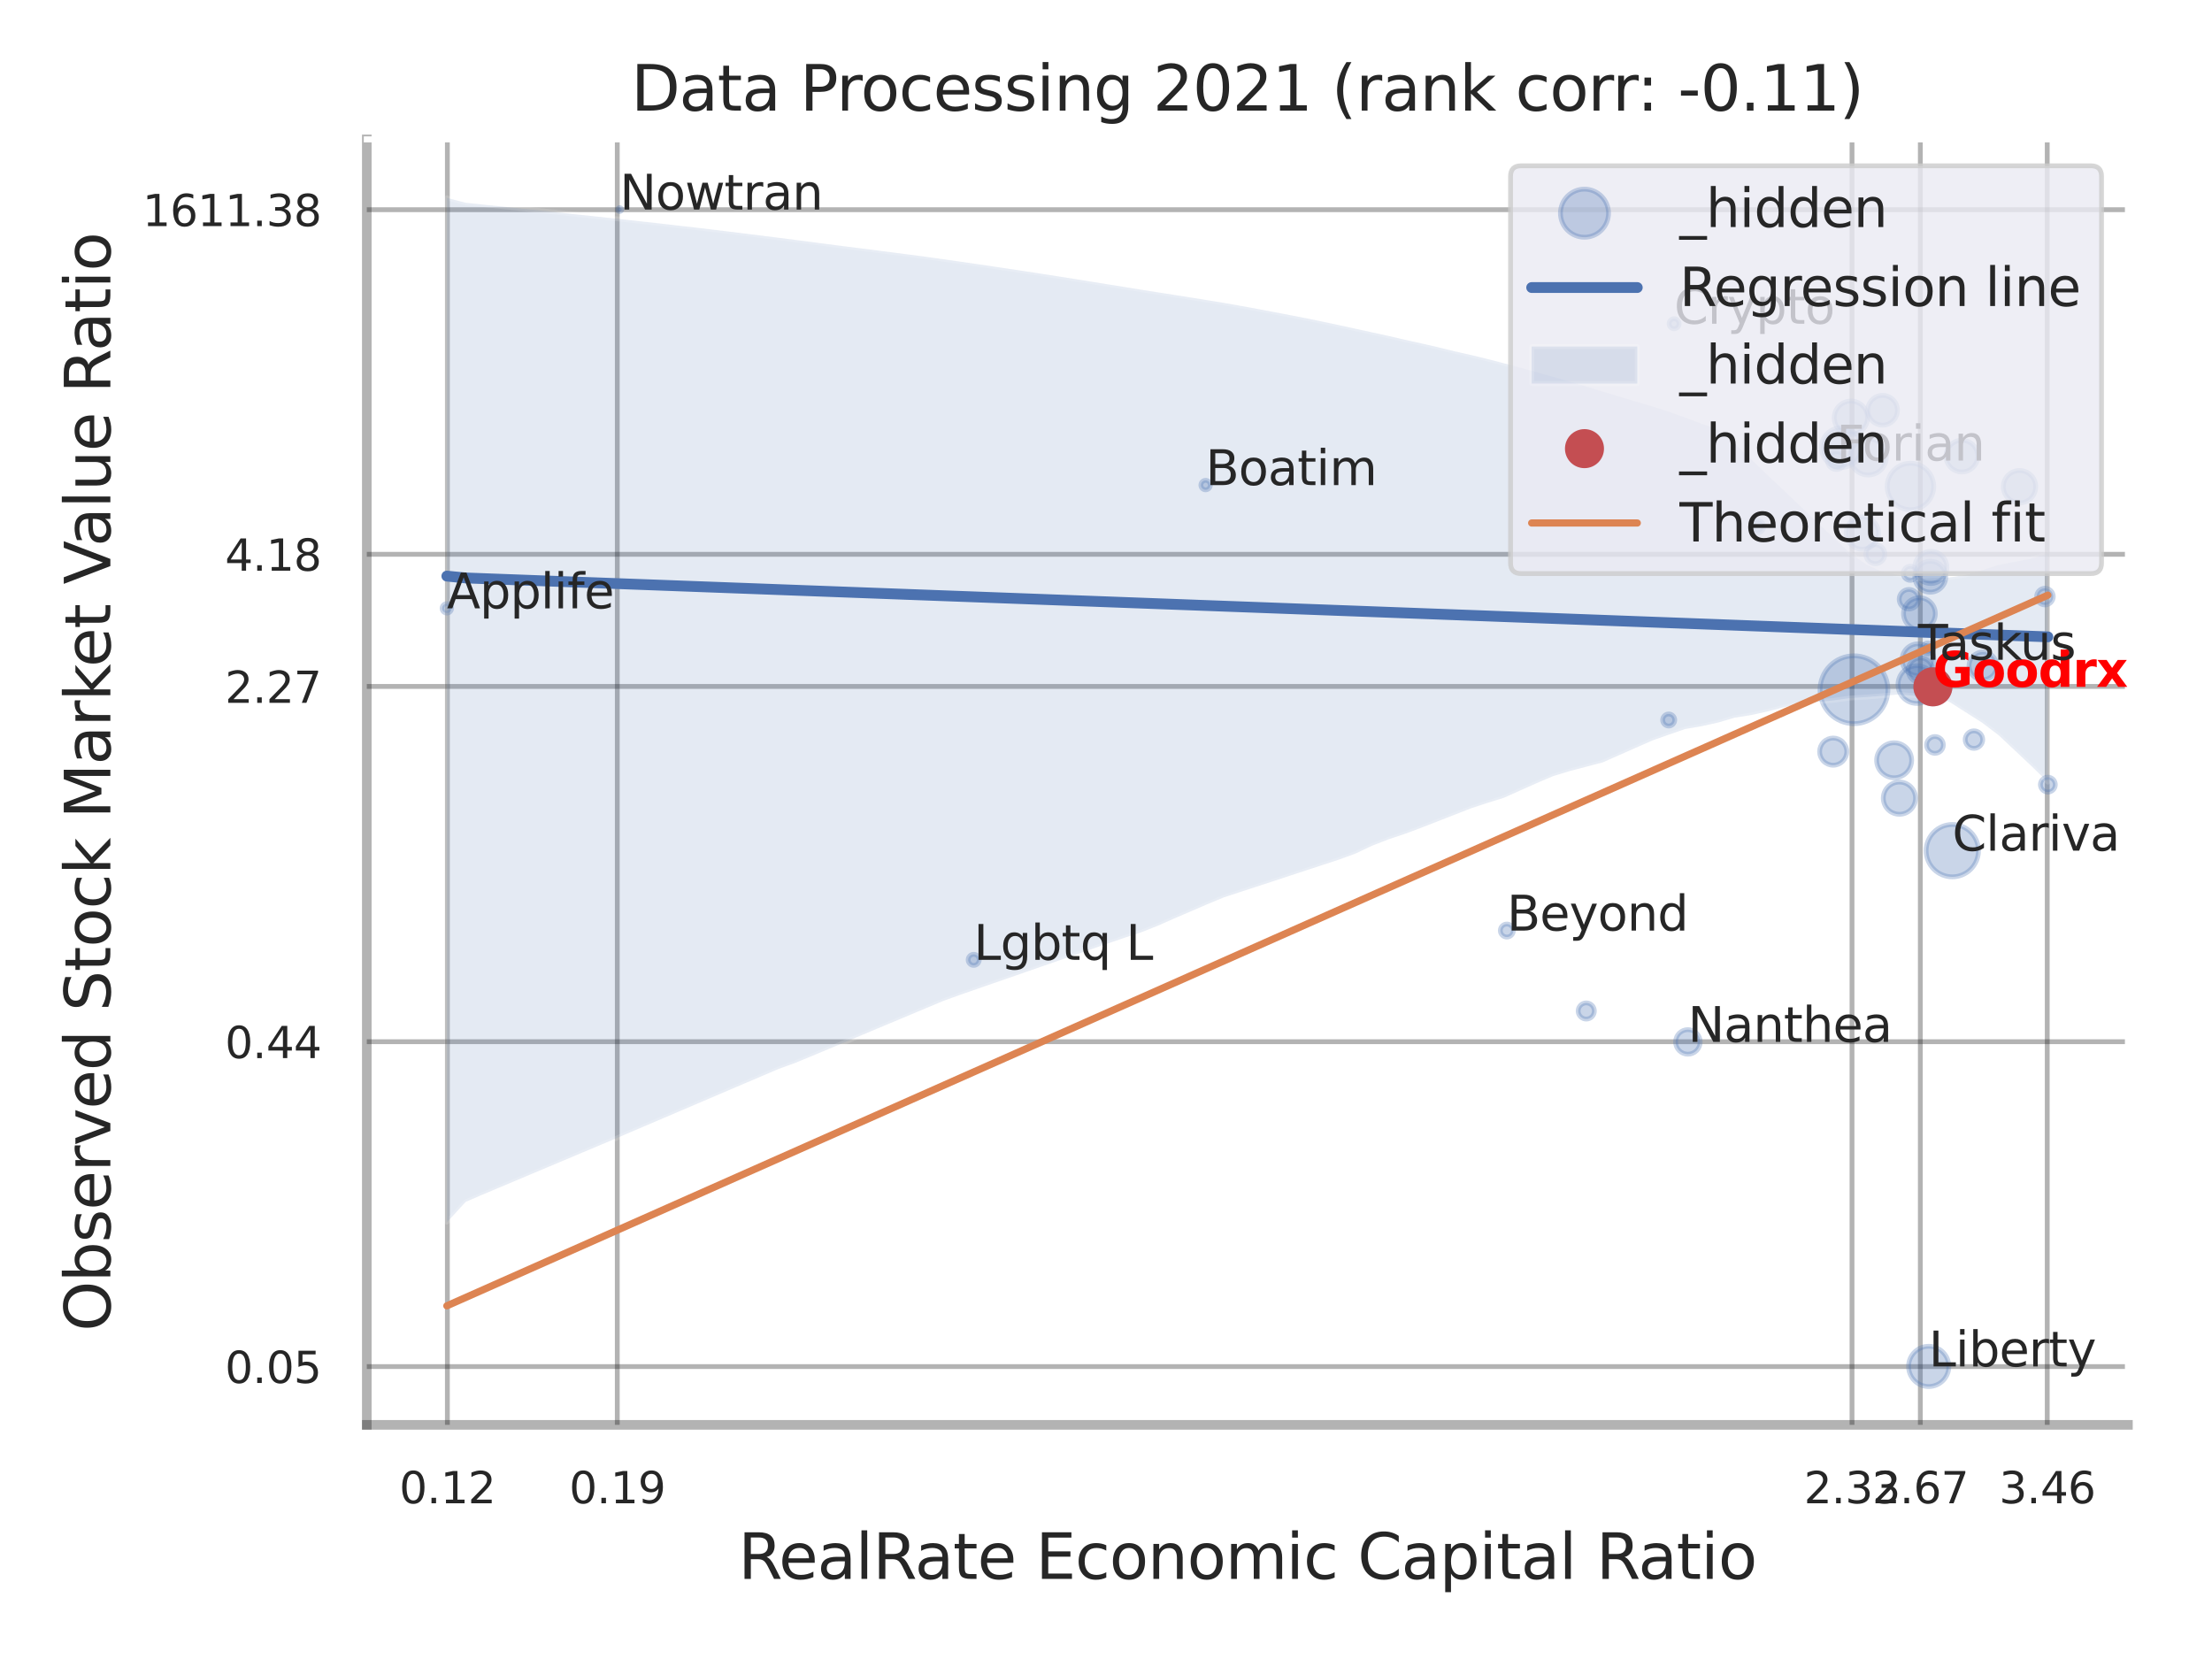
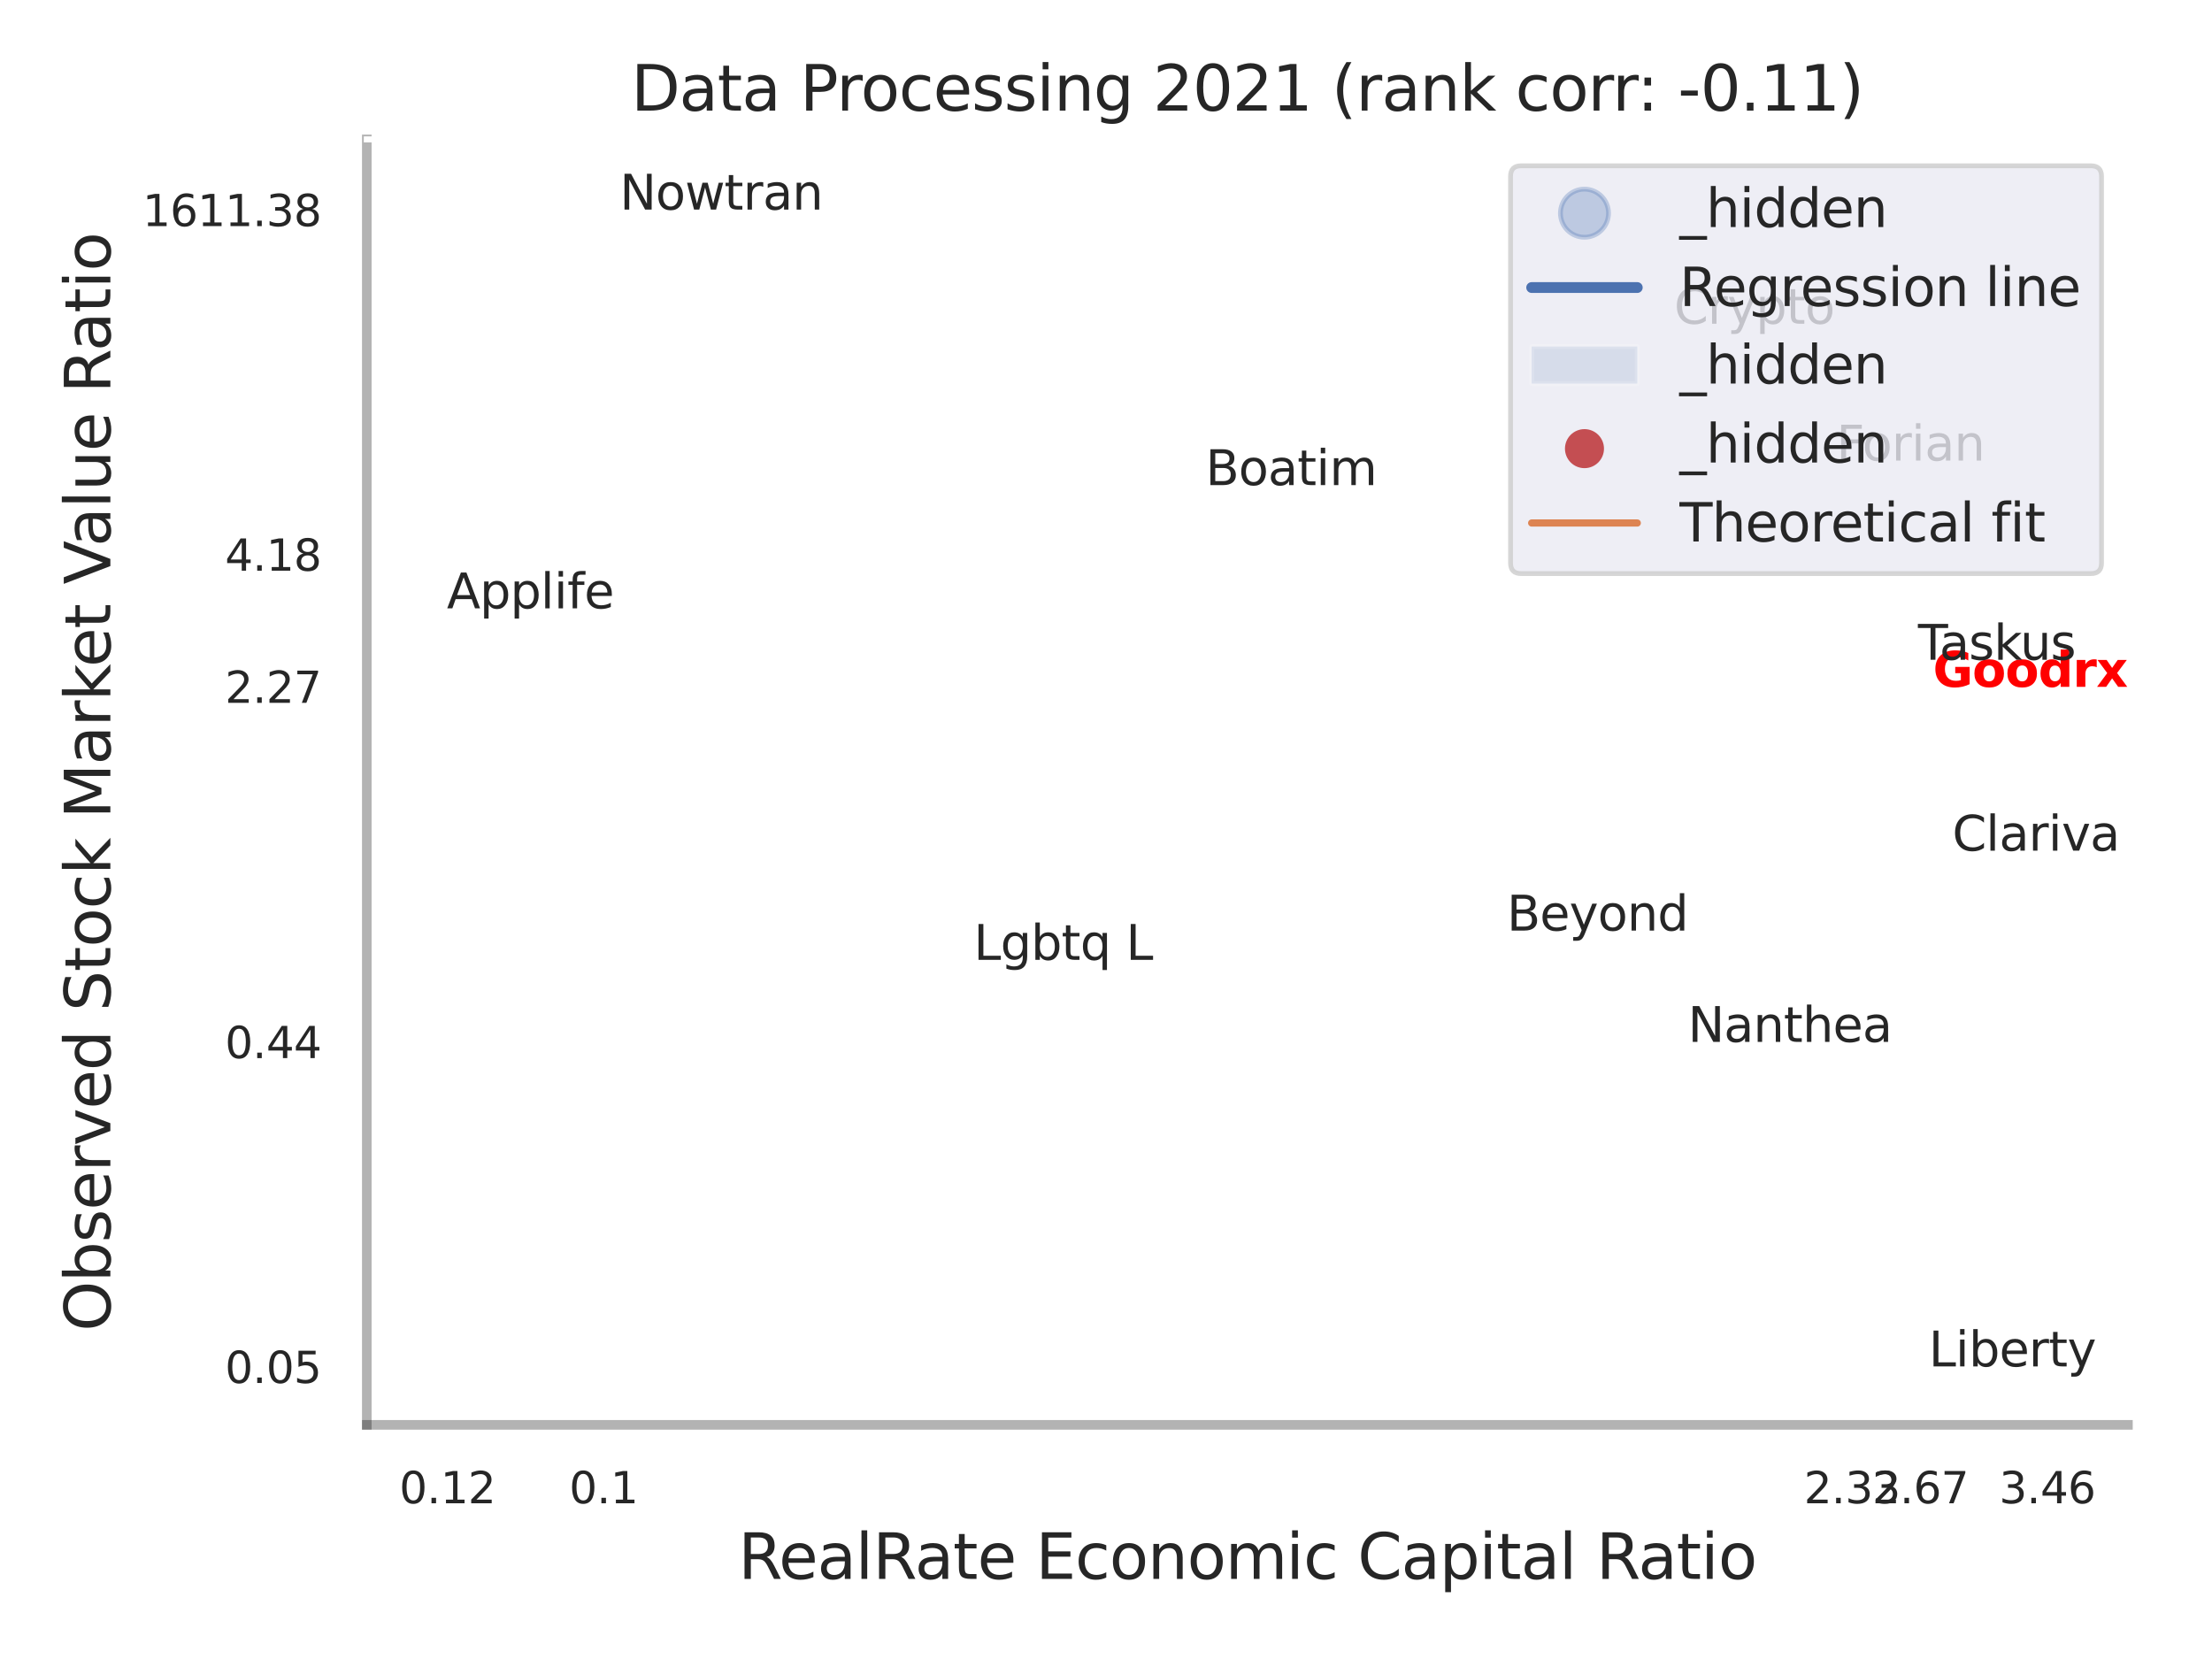
<svg xmlns="http://www.w3.org/2000/svg" xmlns:xlink="http://www.w3.org/1999/xlink" width="460.8pt" height="345.6pt" viewBox="0 0 460.8 345.6" version="1.1">
  <defs>
    <style type="text/css">*{stroke-linejoin: round; stroke-linecap: butt}</style>
  </defs>
  <g id="figure_1">
    <g id="patch_1">
      <path d="M 0 345.6  L 460.8 345.6  L 460.8 0  L 0 0  z " style="fill: #ffffff" />
    </g>
    <g id="axes_1">
      <g id="patch_2">
        <path d="M 76.41 296.82  L 443.284 296.82  L 443.284 29.04  L 76.41 29.04  z " style="fill: #ffffff" />
      </g>
      <g id="matplotlib.axis_1">
        <g id="xtick_1">
          <g id="line2d_1">
            <path d="M 93.195 296.82  L 93.195 29.04  " clip-path="url(#pb25dadfcd4)" style="fill: none; stroke: #000000; stroke-opacity: 0.3; stroke-linecap: round" />
          </g>
          <g id="text_1">
            <g style="fill: #262626" transform="translate(83.175 313.159) scale(0.09 -0.09)">
              <defs>
                <path id="DejaVuSans-30" d="M 2034 4250  Q 1547 4250 1301 3770  Q 1056 3291 1056 2328  Q 1056 1369 1301 889  Q 1547 409 2034 409  Q 2525 409 2770 889  Q 3016 1369 3016 2328  Q 3016 3291 2770 3770  Q 2525 4250 2034 4250  z M 2034 4750  Q 2819 4750 3233 4129  Q 3647 3509 3647 2328  Q 3647 1150 3233 529  Q 2819 -91 2034 -91  Q 1250 -91 836 529  Q 422 1150 422 2328  Q 422 3509 836 4129  Q 1250 4750 2034 4750  z " transform="scale(0.016)" />
                <path id="DejaVuSans-2e" d="M 684 794  L 1344 794  L 1344 0  L 684 0  L 684 794  z " transform="scale(0.016)" />
                <path id="DejaVuSans-31" d="M 794 531  L 1825 531  L 1825 4091  L 703 3866  L 703 4441  L 1819 4666  L 2450 4666  L 2450 531  L 3481 531  L 3481 0  L 794 0  L 794 531  z " transform="scale(0.016)" />
                <path id="DejaVuSans-32" d="M 1228 531  L 3431 531  L 3431 0  L 469 0  L 469 531  Q 828 903 1448 1529  Q 2069 2156 2228 2338  Q 2531 2678 2651 2914  Q 2772 3150 2772 3378  Q 2772 3750 2511 3984  Q 2250 4219 1831 4219  Q 1534 4219 1204 4116  Q 875 4013 500 3803  L 500 4441  Q 881 4594 1212 4672  Q 1544 4750 1819 4750  Q 2544 4750 2975 4387  Q 3406 4025 3406 3419  Q 3406 3131 3298 2873  Q 3191 2616 2906 2266  Q 2828 2175 2409 1742  Q 1991 1309 1228 531  z " transform="scale(0.016)" />
              </defs>
              <use xlink:href="#DejaVuSans-30" />
              <use xlink:href="#DejaVuSans-2e" transform="translate(63.623 0)" />
              <use xlink:href="#DejaVuSans-31" transform="translate(95.41 0)" />
              <use xlink:href="#DejaVuSans-32" transform="translate(159.033 0)" />
            </g>
          </g>
        </g>
        <g id="xtick_2">
          <g id="line2d_2">
            <path d="M 128.59 296.82  L 128.59 29.04  " clip-path="url(#pb25dadfcd4)" style="fill: none; stroke: #000000; stroke-opacity: 0.3; stroke-linecap: round" />
          </g>
          <g id="text_2">
            <g style="fill: #262626" transform="translate(118.57 313.159) scale(0.09 -0.09)">
              <defs>
-                 <path id="DejaVuSans-39" d="M 703 97  L 703 672  Q 941 559 1184 500  Q 1428 441 1663 441  Q 2288 441 2617 861  Q 2947 1281 2994 2138  Q 2813 1869 2534 1725  Q 2256 1581 1919 1581  Q 1219 1581 811 2004  Q 403 2428 403 3163  Q 403 3881 828 4315  Q 1253 4750 1959 4750  Q 2769 4750 3195 4129  Q 3622 3509 3622 2328  Q 3622 1225 3098 567  Q 2575 -91 1691 -91  Q 1453 -91 1209 -44  Q 966 3 703 97  z M 1959 2075  Q 2384 2075 2632 2365  Q 2881 2656 2881 3163  Q 2881 3666 2632 3958  Q 2384 4250 1959 4250  Q 1534 4250 1286 3958  Q 1038 3666 1038 3163  Q 1038 2656 1286 2365  Q 1534 2075 1959 2075  z " transform="scale(0.016)" />
-               </defs>
+                 </defs>
              <use xlink:href="#DejaVuSans-30" />
              <use xlink:href="#DejaVuSans-2e" transform="translate(63.623 0)" />
              <use xlink:href="#DejaVuSans-31" transform="translate(95.41 0)" />
              <use xlink:href="#DejaVuSans-39" transform="translate(159.033 0)" />
            </g>
          </g>
        </g>
        <g id="xtick_3">
          <g id="line2d_3">
            <path d="M 385.808 296.82  L 385.808 29.04  " clip-path="url(#pb25dadfcd4)" style="fill: none; stroke: #000000; stroke-opacity: 0.3; stroke-linecap: round" />
          </g>
          <g id="text_3">
            <g style="fill: #262626" transform="translate(375.788 313.159) scale(0.09 -0.09)">
              <defs>
                <path id="DejaVuSans-33" d="M 2597 2516  Q 3050 2419 3304 2112  Q 3559 1806 3559 1356  Q 3559 666 3084 287  Q 2609 -91 1734 -91  Q 1441 -91 1130 -33  Q 819 25 488 141  L 488 750  Q 750 597 1062 519  Q 1375 441 1716 441  Q 2309 441 2620 675  Q 2931 909 2931 1356  Q 2931 1769 2642 2001  Q 2353 2234 1838 2234  L 1294 2234  L 1294 2753  L 1863 2753  Q 2328 2753 2575 2939  Q 2822 3125 2822 3475  Q 2822 3834 2567 4026  Q 2313 4219 1838 4219  Q 1578 4219 1281 4162  Q 984 4106 628 3988  L 628 4550  Q 988 4650 1302 4700  Q 1616 4750 1894 4750  Q 2613 4750 3031 4423  Q 3450 4097 3450 3541  Q 3450 3153 3228 2886  Q 3006 2619 2597 2516  z " transform="scale(0.016)" />
              </defs>
              <use xlink:href="#DejaVuSans-32" />
              <use xlink:href="#DejaVuSans-2e" transform="translate(63.623 0)" />
              <use xlink:href="#DejaVuSans-33" transform="translate(95.41 0)" />
              <use xlink:href="#DejaVuSans-33" transform="translate(159.033 0)" />
            </g>
          </g>
        </g>
        <g id="xtick_4">
          <g id="line2d_4">
            <path d="M 400.041 296.82  L 400.041 29.04  " clip-path="url(#pb25dadfcd4)" style="fill: none; stroke: #000000; stroke-opacity: 0.3; stroke-linecap: round" />
          </g>
          <g id="text_4">
            <g style="fill: #262626" transform="translate(390.021 313.159) scale(0.09 -0.09)">
              <defs>
                <path id="DejaVuSans-36" d="M 2113 2584  Q 1688 2584 1439 2293  Q 1191 2003 1191 1497  Q 1191 994 1439 701  Q 1688 409 2113 409  Q 2538 409 2786 701  Q 3034 994 3034 1497  Q 3034 2003 2786 2293  Q 2538 2584 2113 2584  z M 3366 4563  L 3366 3988  Q 3128 4100 2886 4159  Q 2644 4219 2406 4219  Q 1781 4219 1451 3797  Q 1122 3375 1075 2522  Q 1259 2794 1537 2939  Q 1816 3084 2150 3084  Q 2853 3084 3261 2657  Q 3669 2231 3669 1497  Q 3669 778 3244 343  Q 2819 -91 2113 -91  Q 1303 -91 875 529  Q 447 1150 447 2328  Q 447 3434 972 4092  Q 1497 4750 2381 4750  Q 2619 4750 2861 4703  Q 3103 4656 3366 4563  z " transform="scale(0.016)" />
                <path id="DejaVuSans-37" d="M 525 4666  L 3525 4666  L 3525 4397  L 1831 0  L 1172 0  L 2766 4134  L 525 4134  L 525 4666  z " transform="scale(0.016)" />
              </defs>
              <use xlink:href="#DejaVuSans-32" />
              <use xlink:href="#DejaVuSans-2e" transform="translate(63.623 0)" />
              <use xlink:href="#DejaVuSans-36" transform="translate(95.41 0)" />
              <use xlink:href="#DejaVuSans-37" transform="translate(159.033 0)" />
            </g>
          </g>
        </g>
        <g id="xtick_5">
          <g id="line2d_5">
            <path d="M 426.475 296.82  L 426.475 29.04  " clip-path="url(#pb25dadfcd4)" style="fill: none; stroke: #000000; stroke-opacity: 0.3; stroke-linecap: round" />
          </g>
          <g id="text_5">
            <g style="fill: #262626" transform="translate(416.455 313.159) scale(0.09 -0.09)">
              <defs>
                <path id="DejaVuSans-34" d="M 2419 4116  L 825 1625  L 2419 1625  L 2419 4116  z M 2253 4666  L 3047 4666  L 3047 1625  L 3713 1625  L 3713 1100  L 3047 1100  L 3047 0  L 2419 0  L 2419 1100  L 313 1100  L 313 1709  L 2253 4666  z " transform="scale(0.016)" />
              </defs>
              <use xlink:href="#DejaVuSans-33" />
              <use xlink:href="#DejaVuSans-2e" transform="translate(63.623 0)" />
              <use xlink:href="#DejaVuSans-34" transform="translate(95.41 0)" />
              <use xlink:href="#DejaVuSans-36" transform="translate(159.033 0)" />
            </g>
          </g>
        </g>
        <g id="xtick_6" />
        <g id="xtick_7" />
        <g id="text_6">
          <g style="fill: #262626" transform="translate(153.793 328.908) scale(0.13 -0.13)">
            <defs>
              <path id="DejaVuSans-52" d="M 2841 2188  Q 3044 2119 3236 1894  Q 3428 1669 3622 1275  L 4263 0  L 3584 0  L 2988 1197  Q 2756 1666 2539 1819  Q 2322 1972 1947 1972  L 1259 1972  L 1259 0  L 628 0  L 628 4666  L 2053 4666  Q 2853 4666 3247 4331  Q 3641 3997 3641 3322  Q 3641 2881 3436 2590  Q 3231 2300 2841 2188  z M 1259 4147  L 1259 2491  L 2053 2491  Q 2509 2491 2742 2702  Q 2975 2913 2975 3322  Q 2975 3731 2742 3939  Q 2509 4147 2053 4147  L 1259 4147  z " transform="scale(0.016)" />
              <path id="DejaVuSans-65" d="M 3597 1894  L 3597 1613  L 953 1613  Q 991 1019 1311 708  Q 1631 397 2203 397  Q 2534 397 2845 478  Q 3156 559 3463 722  L 3463 178  Q 3153 47 2828 -22  Q 2503 -91 2169 -91  Q 1331 -91 842 396  Q 353 884 353 1716  Q 353 2575 817 3079  Q 1281 3584 2069 3584  Q 2775 3584 3186 3129  Q 3597 2675 3597 1894  z M 3022 2063  Q 3016 2534 2758 2815  Q 2500 3097 2075 3097  Q 1594 3097 1305 2825  Q 1016 2553 972 2059  L 3022 2063  z " transform="scale(0.016)" />
              <path id="DejaVuSans-61" d="M 2194 1759  Q 1497 1759 1228 1600  Q 959 1441 959 1056  Q 959 750 1161 570  Q 1363 391 1709 391  Q 2188 391 2477 730  Q 2766 1069 2766 1631  L 2766 1759  L 2194 1759  z M 3341 1997  L 3341 0  L 2766 0  L 2766 531  Q 2569 213 2275 61  Q 1981 -91 1556 -91  Q 1019 -91 701 211  Q 384 513 384 1019  Q 384 1609 779 1909  Q 1175 2209 1959 2209  L 2766 2209  L 2766 2266  Q 2766 2663 2505 2880  Q 2244 3097 1772 3097  Q 1472 3097 1187 3025  Q 903 2953 641 2809  L 641 3341  Q 956 3463 1253 3523  Q 1550 3584 1831 3584  Q 2591 3584 2966 3190  Q 3341 2797 3341 1997  z " transform="scale(0.016)" />
              <path id="DejaVuSans-6c" d="M 603 4863  L 1178 4863  L 1178 0  L 603 0  L 603 4863  z " transform="scale(0.016)" />
              <path id="DejaVuSans-74" d="M 1172 4494  L 1172 3500  L 2356 3500  L 2356 3053  L 1172 3053  L 1172 1153  Q 1172 725 1289 603  Q 1406 481 1766 481  L 2356 481  L 2356 0  L 1766 0  Q 1100 0 847 248  Q 594 497 594 1153  L 594 3053  L 172 3053  L 172 3500  L 594 3500  L 594 4494  L 1172 4494  z " transform="scale(0.016)" />
              <path id="DejaVuSans-20" transform="scale(0.016)" />
              <path id="DejaVuSans-45" d="M 628 4666  L 3578 4666  L 3578 4134  L 1259 4134  L 1259 2753  L 3481 2753  L 3481 2222  L 1259 2222  L 1259 531  L 3634 531  L 3634 0  L 628 0  L 628 4666  z " transform="scale(0.016)" />
              <path id="DejaVuSans-63" d="M 3122 3366  L 3122 2828  Q 2878 2963 2633 3030  Q 2388 3097 2138 3097  Q 1578 3097 1268 2742  Q 959 2388 959 1747  Q 959 1106 1268 751  Q 1578 397 2138 397  Q 2388 397 2633 464  Q 2878 531 3122 666  L 3122 134  Q 2881 22 2623 -34  Q 2366 -91 2075 -91  Q 1284 -91 818 406  Q 353 903 353 1747  Q 353 2603 823 3093  Q 1294 3584 2113 3584  Q 2378 3584 2631 3529  Q 2884 3475 3122 3366  z " transform="scale(0.016)" />
              <path id="DejaVuSans-6f" d="M 1959 3097  Q 1497 3097 1228 2736  Q 959 2375 959 1747  Q 959 1119 1226 758  Q 1494 397 1959 397  Q 2419 397 2687 759  Q 2956 1122 2956 1747  Q 2956 2369 2687 2733  Q 2419 3097 1959 3097  z M 1959 3584  Q 2709 3584 3137 3096  Q 3566 2609 3566 1747  Q 3566 888 3137 398  Q 2709 -91 1959 -91  Q 1206 -91 779 398  Q 353 888 353 1747  Q 353 2609 779 3096  Q 1206 3584 1959 3584  z " transform="scale(0.016)" />
              <path id="DejaVuSans-6e" d="M 3513 2113  L 3513 0  L 2938 0  L 2938 2094  Q 2938 2591 2744 2837  Q 2550 3084 2163 3084  Q 1697 3084 1428 2787  Q 1159 2491 1159 1978  L 1159 0  L 581 0  L 581 3500  L 1159 3500  L 1159 2956  Q 1366 3272 1645 3428  Q 1925 3584 2291 3584  Q 2894 3584 3203 3211  Q 3513 2838 3513 2113  z " transform="scale(0.016)" />
              <path id="DejaVuSans-6d" d="M 3328 2828  Q 3544 3216 3844 3400  Q 4144 3584 4550 3584  Q 5097 3584 5394 3201  Q 5691 2819 5691 2113  L 5691 0  L 5113 0  L 5113 2094  Q 5113 2597 4934 2840  Q 4756 3084 4391 3084  Q 3944 3084 3684 2787  Q 3425 2491 3425 1978  L 3425 0  L 2847 0  L 2847 2094  Q 2847 2600 2669 2842  Q 2491 3084 2119 3084  Q 1678 3084 1418 2786  Q 1159 2488 1159 1978  L 1159 0  L 581 0  L 581 3500  L 1159 3500  L 1159 2956  Q 1356 3278 1631 3431  Q 1906 3584 2284 3584  Q 2666 3584 2933 3390  Q 3200 3197 3328 2828  z " transform="scale(0.016)" />
              <path id="DejaVuSans-69" d="M 603 3500  L 1178 3500  L 1178 0  L 603 0  L 603 3500  z M 603 4863  L 1178 4863  L 1178 4134  L 603 4134  L 603 4863  z " transform="scale(0.016)" />
              <path id="DejaVuSans-43" d="M 4122 4306  L 4122 3641  Q 3803 3938 3442 4084  Q 3081 4231 2675 4231  Q 1875 4231 1450 3742  Q 1025 3253 1025 2328  Q 1025 1406 1450 917  Q 1875 428 2675 428  Q 3081 428 3442 575  Q 3803 722 4122 1019  L 4122 359  Q 3791 134 3420 21  Q 3050 -91 2638 -91  Q 1578 -91 968 557  Q 359 1206 359 2328  Q 359 3453 968 4101  Q 1578 4750 2638 4750  Q 3056 4750 3426 4639  Q 3797 4528 4122 4306  z " transform="scale(0.016)" />
              <path id="DejaVuSans-70" d="M 1159 525  L 1159 -1331  L 581 -1331  L 581 3500  L 1159 3500  L 1159 2969  Q 1341 3281 1617 3432  Q 1894 3584 2278 3584  Q 2916 3584 3314 3078  Q 3713 2572 3713 1747  Q 3713 922 3314 415  Q 2916 -91 2278 -91  Q 1894 -91 1617 61  Q 1341 213 1159 525  z M 3116 1747  Q 3116 2381 2855 2742  Q 2594 3103 2138 3103  Q 1681 3103 1420 2742  Q 1159 2381 1159 1747  Q 1159 1113 1420 752  Q 1681 391 2138 391  Q 2594 391 2855 752  Q 3116 1113 3116 1747  z " transform="scale(0.016)" />
            </defs>
            <use xlink:href="#DejaVuSans-52" />
            <use xlink:href="#DejaVuSans-65" transform="translate(64.982 0)" />
            <use xlink:href="#DejaVuSans-61" transform="translate(126.506 0)" />
            <use xlink:href="#DejaVuSans-6c" transform="translate(187.785 0)" />
            <use xlink:href="#DejaVuSans-52" transform="translate(215.568 0)" />
            <use xlink:href="#DejaVuSans-61" transform="translate(282.801 0)" />
            <use xlink:href="#DejaVuSans-74" transform="translate(344.08 0)" />
            <use xlink:href="#DejaVuSans-65" transform="translate(383.289 0)" />
            <use xlink:href="#DejaVuSans-20" transform="translate(444.812 0)" />
            <use xlink:href="#DejaVuSans-45" transform="translate(476.6 0)" />
            <use xlink:href="#DejaVuSans-63" transform="translate(539.783 0)" />
            <use xlink:href="#DejaVuSans-6f" transform="translate(594.764 0)" />
            <use xlink:href="#DejaVuSans-6e" transform="translate(655.945 0)" />
            <use xlink:href="#DejaVuSans-6f" transform="translate(719.324 0)" />
            <use xlink:href="#DejaVuSans-6d" transform="translate(780.506 0)" />
            <use xlink:href="#DejaVuSans-69" transform="translate(877.918 0)" />
            <use xlink:href="#DejaVuSans-63" transform="translate(905.701 0)" />
            <use xlink:href="#DejaVuSans-20" transform="translate(960.682 0)" />
            <use xlink:href="#DejaVuSans-43" transform="translate(992.469 0)" />
            <use xlink:href="#DejaVuSans-61" transform="translate(1062.293 0)" />
            <use xlink:href="#DejaVuSans-70" transform="translate(1123.572 0)" />
            <use xlink:href="#DejaVuSans-69" transform="translate(1187.049 0)" />
            <use xlink:href="#DejaVuSans-74" transform="translate(1214.832 0)" />
            <use xlink:href="#DejaVuSans-61" transform="translate(1254.041 0)" />
            <use xlink:href="#DejaVuSans-6c" transform="translate(1315.32 0)" />
            <use xlink:href="#DejaVuSans-20" transform="translate(1343.104 0)" />
            <use xlink:href="#DejaVuSans-52" transform="translate(1374.891 0)" />
            <use xlink:href="#DejaVuSans-61" transform="translate(1442.123 0)" />
            <use xlink:href="#DejaVuSans-74" transform="translate(1503.402 0)" />
            <use xlink:href="#DejaVuSans-69" transform="translate(1542.611 0)" />
            <use xlink:href="#DejaVuSans-6f" transform="translate(1570.395 0)" />
          </g>
        </g>
      </g>
      <g id="matplotlib.axis_2">
        <g id="ytick_1">
          <g id="line2d_6">
            <path d="M 76.41 284.681  L 443.284 284.681  " clip-path="url(#pb25dadfcd4)" style="fill: none; stroke: #000000; stroke-opacity: 0.3; stroke-linecap: round" />
          </g>
          <g id="text_7">
            <g style="fill: #262626" transform="translate(46.871 288.1) scale(0.09 -0.09)">
              <defs>
                <path id="DejaVuSans-35" d="M 691 4666  L 3169 4666  L 3169 4134  L 1269 4134  L 1269 2991  Q 1406 3038 1543 3061  Q 1681 3084 1819 3084  Q 2600 3084 3056 2656  Q 3513 2228 3513 1497  Q 3513 744 3044 326  Q 2575 -91 1722 -91  Q 1428 -91 1123 -41  Q 819 9 494 109  L 494 744  Q 775 591 1075 516  Q 1375 441 1709 441  Q 2250 441 2565 725  Q 2881 1009 2881 1497  Q 2881 1984 2565 2268  Q 2250 2553 1709 2553  Q 1456 2553 1204 2497  Q 953 2441 691 2322  L 691 4666  z " transform="scale(0.016)" />
              </defs>
              <use xlink:href="#DejaVuSans-30" />
              <use xlink:href="#DejaVuSans-2e" transform="translate(63.623 0)" />
              <use xlink:href="#DejaVuSans-30" transform="translate(95.41 0)" />
              <use xlink:href="#DejaVuSans-35" transform="translate(159.033 0)" />
            </g>
          </g>
        </g>
        <g id="ytick_2">
          <g id="line2d_7">
            <path d="M 76.41 217.008  L 443.284 217.008  " clip-path="url(#pb25dadfcd4)" style="fill: none; stroke: #000000; stroke-opacity: 0.3; stroke-linecap: round" />
          </g>
          <g id="text_8">
            <g style="fill: #262626" transform="translate(46.871 220.427) scale(0.09 -0.09)">
              <use xlink:href="#DejaVuSans-30" />
              <use xlink:href="#DejaVuSans-2e" transform="translate(63.623 0)" />
              <use xlink:href="#DejaVuSans-34" transform="translate(95.41 0)" />
              <use xlink:href="#DejaVuSans-34" transform="translate(159.033 0)" />
            </g>
          </g>
        </g>
        <g id="ytick_3">
          <g id="line2d_8">
            <path d="M 76.41 142.997  L 443.284 142.997  " clip-path="url(#pb25dadfcd4)" style="fill: none; stroke: #000000; stroke-opacity: 0.3; stroke-linecap: round" />
          </g>
          <g id="text_9">
            <g style="fill: #262626" transform="translate(46.871 146.417) scale(0.09 -0.09)">
              <use xlink:href="#DejaVuSans-32" />
              <use xlink:href="#DejaVuSans-2e" transform="translate(63.623 0)" />
              <use xlink:href="#DejaVuSans-32" transform="translate(95.41 0)" />
              <use xlink:href="#DejaVuSans-37" transform="translate(159.033 0)" />
            </g>
          </g>
        </g>
        <g id="ytick_4">
          <g id="line2d_9">
            <path d="M 76.41 115.469  L 443.284 115.469  " clip-path="url(#pb25dadfcd4)" style="fill: none; stroke: #000000; stroke-opacity: 0.3; stroke-linecap: round" />
          </g>
          <g id="text_10">
            <g style="fill: #262626" transform="translate(46.871 118.888) scale(0.09 -0.09)">
              <defs>
                <path id="DejaVuSans-38" d="M 2034 2216  Q 1584 2216 1326 1975  Q 1069 1734 1069 1313  Q 1069 891 1326 650  Q 1584 409 2034 409  Q 2484 409 2743 651  Q 3003 894 3003 1313  Q 3003 1734 2745 1975  Q 2488 2216 2034 2216  z M 1403 2484  Q 997 2584 770 2862  Q 544 3141 544 3541  Q 544 4100 942 4425  Q 1341 4750 2034 4750  Q 2731 4750 3128 4425  Q 3525 4100 3525 3541  Q 3525 3141 3298 2862  Q 3072 2584 2669 2484  Q 3125 2378 3379 2068  Q 3634 1759 3634 1313  Q 3634 634 3220 271  Q 2806 -91 2034 -91  Q 1263 -91 848 271  Q 434 634 434 1313  Q 434 1759 690 2068  Q 947 2378 1403 2484  z M 1172 3481  Q 1172 3119 1398 2916  Q 1625 2713 2034 2713  Q 2441 2713 2670 2916  Q 2900 3119 2900 3481  Q 2900 3844 2670 4047  Q 2441 4250 2034 4250  Q 1625 4250 1398 4047  Q 1172 3844 1172 3481  z " transform="scale(0.016)" />
              </defs>
              <use xlink:href="#DejaVuSans-34" />
              <use xlink:href="#DejaVuSans-2e" transform="translate(63.623 0)" />
              <use xlink:href="#DejaVuSans-31" transform="translate(95.41 0)" />
              <use xlink:href="#DejaVuSans-38" transform="translate(159.033 0)" />
            </g>
          </g>
        </g>
        <g id="ytick_5">
          <g id="line2d_10">
            <path d="M 76.41 43.685  L 443.284 43.685  " clip-path="url(#pb25dadfcd4)" style="fill: none; stroke: #000000; stroke-opacity: 0.3; stroke-linecap: round" />
          </g>
          <g id="text_11">
            <g style="fill: #262626" transform="translate(29.692 47.105) scale(0.09 -0.09)">
              <use xlink:href="#DejaVuSans-31" />
              <use xlink:href="#DejaVuSans-36" transform="translate(63.623 0)" />
              <use xlink:href="#DejaVuSans-31" transform="translate(127.246 0)" />
              <use xlink:href="#DejaVuSans-31" transform="translate(190.869 0)" />
              <use xlink:href="#DejaVuSans-2e" transform="translate(254.492 0)" />
              <use xlink:href="#DejaVuSans-33" transform="translate(286.279 0)" />
              <use xlink:href="#DejaVuSans-38" transform="translate(349.902 0)" />
            </g>
          </g>
        </g>
        <g id="ytick_6" />
        <g id="ytick_7" />
        <g id="ytick_8" />
        <g id="ytick_9" />
        <g id="text_12">
          <g style="fill: #262626" transform="translate(22.989 277.332) rotate(-90) scale(0.13 -0.13)">
            <defs>
              <path id="DejaVuSans-4f" d="M 2522 4238  Q 1834 4238 1429 3725  Q 1025 3213 1025 2328  Q 1025 1447 1429 934  Q 1834 422 2522 422  Q 3209 422 3611 934  Q 4013 1447 4013 2328  Q 4013 3213 3611 3725  Q 3209 4238 2522 4238  z M 2522 4750  Q 3503 4750 4090 4092  Q 4678 3434 4678 2328  Q 4678 1225 4090 567  Q 3503 -91 2522 -91  Q 1538 -91 948 565  Q 359 1222 359 2328  Q 359 3434 948 4092  Q 1538 4750 2522 4750  z " transform="scale(0.016)" />
              <path id="DejaVuSans-62" d="M 3116 1747  Q 3116 2381 2855 2742  Q 2594 3103 2138 3103  Q 1681 3103 1420 2742  Q 1159 2381 1159 1747  Q 1159 1113 1420 752  Q 1681 391 2138 391  Q 2594 391 2855 752  Q 3116 1113 3116 1747  z M 1159 2969  Q 1341 3281 1617 3432  Q 1894 3584 2278 3584  Q 2916 3584 3314 3078  Q 3713 2572 3713 1747  Q 3713 922 3314 415  Q 2916 -91 2278 -91  Q 1894 -91 1617 61  Q 1341 213 1159 525  L 1159 0  L 581 0  L 581 4863  L 1159 4863  L 1159 2969  z " transform="scale(0.016)" />
              <path id="DejaVuSans-73" d="M 2834 3397  L 2834 2853  Q 2591 2978 2328 3040  Q 2066 3103 1784 3103  Q 1356 3103 1142 2972  Q 928 2841 928 2578  Q 928 2378 1081 2264  Q 1234 2150 1697 2047  L 1894 2003  Q 2506 1872 2764 1633  Q 3022 1394 3022 966  Q 3022 478 2636 193  Q 2250 -91 1575 -91  Q 1294 -91 989 -36  Q 684 19 347 128  L 347 722  Q 666 556 975 473  Q 1284 391 1588 391  Q 1994 391 2212 530  Q 2431 669 2431 922  Q 2431 1156 2273 1281  Q 2116 1406 1581 1522  L 1381 1569  Q 847 1681 609 1914  Q 372 2147 372 2553  Q 372 3047 722 3315  Q 1072 3584 1716 3584  Q 2034 3584 2315 3537  Q 2597 3491 2834 3397  z " transform="scale(0.016)" />
              <path id="DejaVuSans-72" d="M 2631 2963  Q 2534 3019 2420 3045  Q 2306 3072 2169 3072  Q 1681 3072 1420 2755  Q 1159 2438 1159 1844  L 1159 0  L 581 0  L 581 3500  L 1159 3500  L 1159 2956  Q 1341 3275 1631 3429  Q 1922 3584 2338 3584  Q 2397 3584 2469 3576  Q 2541 3569 2628 3553  L 2631 2963  z " transform="scale(0.016)" />
              <path id="DejaVuSans-76" d="M 191 3500  L 800 3500  L 1894 563  L 2988 3500  L 3597 3500  L 2284 0  L 1503 0  L 191 3500  z " transform="scale(0.016)" />
              <path id="DejaVuSans-64" d="M 2906 2969  L 2906 4863  L 3481 4863  L 3481 0  L 2906 0  L 2906 525  Q 2725 213 2448 61  Q 2172 -91 1784 -91  Q 1150 -91 751 415  Q 353 922 353 1747  Q 353 2572 751 3078  Q 1150 3584 1784 3584  Q 2172 3584 2448 3432  Q 2725 3281 2906 2969  z M 947 1747  Q 947 1113 1208 752  Q 1469 391 1925 391  Q 2381 391 2643 752  Q 2906 1113 2906 1747  Q 2906 2381 2643 2742  Q 2381 3103 1925 3103  Q 1469 3103 1208 2742  Q 947 2381 947 1747  z " transform="scale(0.016)" />
              <path id="DejaVuSans-53" d="M 3425 4513  L 3425 3897  Q 3066 4069 2747 4153  Q 2428 4238 2131 4238  Q 1616 4238 1336 4038  Q 1056 3838 1056 3469  Q 1056 3159 1242 3001  Q 1428 2844 1947 2747  L 2328 2669  Q 3034 2534 3370 2195  Q 3706 1856 3706 1288  Q 3706 609 3251 259  Q 2797 -91 1919 -91  Q 1588 -91 1214 -16  Q 841 59 441 206  L 441 856  Q 825 641 1194 531  Q 1563 422 1919 422  Q 2459 422 2753 634  Q 3047 847 3047 1241  Q 3047 1584 2836 1778  Q 2625 1972 2144 2069  L 1759 2144  Q 1053 2284 737 2584  Q 422 2884 422 3419  Q 422 4038 858 4394  Q 1294 4750 2059 4750  Q 2388 4750 2728 4690  Q 3069 4631 3425 4513  z " transform="scale(0.016)" />
              <path id="DejaVuSans-6b" d="M 581 4863  L 1159 4863  L 1159 1991  L 2875 3500  L 3609 3500  L 1753 1863  L 3688 0  L 2938 0  L 1159 1709  L 1159 0  L 581 0  L 581 4863  z " transform="scale(0.016)" />
              <path id="DejaVuSans-4d" d="M 628 4666  L 1569 4666  L 2759 1491  L 3956 4666  L 4897 4666  L 4897 0  L 4281 0  L 4281 4097  L 3078 897  L 2444 897  L 1241 4097  L 1241 0  L 628 0  L 628 4666  z " transform="scale(0.016)" />
              <path id="DejaVuSans-56" d="M 1831 0  L 50 4666  L 709 4666  L 2188 738  L 3669 4666  L 4325 4666  L 2547 0  L 1831 0  z " transform="scale(0.016)" />
              <path id="DejaVuSans-75" d="M 544 1381  L 544 3500  L 1119 3500  L 1119 1403  Q 1119 906 1312 657  Q 1506 409 1894 409  Q 2359 409 2629 706  Q 2900 1003 2900 1516  L 2900 3500  L 3475 3500  L 3475 0  L 2900 0  L 2900 538  Q 2691 219 2414 64  Q 2138 -91 1772 -91  Q 1169 -91 856 284  Q 544 659 544 1381  z M 1991 3584  L 1991 3584  z " transform="scale(0.016)" />
            </defs>
            <use xlink:href="#DejaVuSans-4f" />
            <use xlink:href="#DejaVuSans-62" transform="translate(78.711 0)" />
            <use xlink:href="#DejaVuSans-73" transform="translate(142.188 0)" />
            <use xlink:href="#DejaVuSans-65" transform="translate(194.287 0)" />
            <use xlink:href="#DejaVuSans-72" transform="translate(255.811 0)" />
            <use xlink:href="#DejaVuSans-76" transform="translate(296.924 0)" />
            <use xlink:href="#DejaVuSans-65" transform="translate(356.104 0)" />
            <use xlink:href="#DejaVuSans-64" transform="translate(417.627 0)" />
            <use xlink:href="#DejaVuSans-20" transform="translate(481.104 0)" />
            <use xlink:href="#DejaVuSans-53" transform="translate(512.891 0)" />
            <use xlink:href="#DejaVuSans-74" transform="translate(576.367 0)" />
            <use xlink:href="#DejaVuSans-6f" transform="translate(615.576 0)" />
            <use xlink:href="#DejaVuSans-63" transform="translate(676.758 0)" />
            <use xlink:href="#DejaVuSans-6b" transform="translate(731.738 0)" />
            <use xlink:href="#DejaVuSans-20" transform="translate(789.648 0)" />
            <use xlink:href="#DejaVuSans-4d" transform="translate(821.436 0)" />
            <use xlink:href="#DejaVuSans-61" transform="translate(907.715 0)" />
            <use xlink:href="#DejaVuSans-72" transform="translate(968.994 0)" />
            <use xlink:href="#DejaVuSans-6b" transform="translate(1010.107 0)" />
            <use xlink:href="#DejaVuSans-65" transform="translate(1064.393 0)" />
            <use xlink:href="#DejaVuSans-74" transform="translate(1125.916 0)" />
            <use xlink:href="#DejaVuSans-20" transform="translate(1165.125 0)" />
            <use xlink:href="#DejaVuSans-56" transform="translate(1196.912 0)" />
            <use xlink:href="#DejaVuSans-61" transform="translate(1257.57 0)" />
            <use xlink:href="#DejaVuSans-6c" transform="translate(1318.85 0)" />
            <use xlink:href="#DejaVuSans-75" transform="translate(1346.633 0)" />
            <use xlink:href="#DejaVuSans-65" transform="translate(1410.012 0)" />
            <use xlink:href="#DejaVuSans-20" transform="translate(1471.535 0)" />
            <use xlink:href="#DejaVuSans-52" transform="translate(1503.322 0)" />
            <use xlink:href="#DejaVuSans-61" transform="translate(1570.555 0)" />
            <use xlink:href="#DejaVuSans-74" transform="translate(1631.834 0)" />
            <use xlink:href="#DejaVuSans-69" transform="translate(1671.043 0)" />
            <use xlink:href="#DejaVuSans-6f" transform="translate(1698.826 0)" />
          </g>
        </g>
      </g>
      <g id="PathCollection_1">
        <path d="M 386.215 150.756  C 388.091 150.756 389.889 150.011 391.215 148.685  C 392.541 147.359 393.286 145.56 393.286 143.685  C 393.286 141.809 392.541 140.011 391.215 138.685  C 389.889 137.359 388.091 136.614 386.215 136.614  C 384.34 136.614 382.541 137.359 381.215 138.685  C 379.889 140.011 379.144 141.809 379.144 143.685  C 379.144 145.56 379.889 147.359 381.215 148.685  C 382.541 150.011 384.34 150.756 386.215 150.756  z " clip-path="url(#pb25dadfcd4)" style="fill: #4c72b0; fill-opacity: 0.3; stroke: #4c72b0; stroke-opacity: 0.3" />
        <path d="M 426.001 126.012  C 426.46 126.012 426.901 125.829 427.226 125.504  C 427.551 125.179 427.734 124.739 427.734 124.279  C 427.734 123.819 427.551 123.379 427.226 123.054  C 426.901 122.729 426.46 122.546 426.001 122.546  C 425.541 122.546 425.1 122.729 424.775 123.054  C 424.45 123.379 424.268 123.819 424.268 124.279  C 424.268 124.739 424.45 125.179 424.775 125.504  C 425.1 125.829 425.541 126.012 426.001 126.012  z " clip-path="url(#pb25dadfcd4)" style="fill: #4c72b0; fill-opacity: 0.3; stroke: #4c72b0; stroke-opacity: 0.3" />
        <path d="M 397.669 126.863  C 398.209 126.863 398.726 126.648 399.108 126.267  C 399.49 125.885 399.704 125.367 399.704 124.828  C 399.704 124.288 399.49 123.77 399.108 123.389  C 398.726 123.007 398.209 122.793 397.669 122.793  C 397.129 122.793 396.612 123.007 396.23 123.389  C 395.849 123.77 395.634 124.288 395.634 124.828  C 395.634 125.367 395.849 125.885 396.23 126.267  C 396.612 126.648 397.129 126.863 397.669 126.863  z " clip-path="url(#pb25dadfcd4)" style="fill: #4c72b0; fill-opacity: 0.3; stroke: #4c72b0; stroke-opacity: 0.3" />
        <path d="M 413.07 141.602  C 413.835 141.602 414.569 141.298 415.11 140.757  C 415.651 140.216 415.954 139.482 415.954 138.717  C 415.954 137.952 415.651 137.218 415.11 136.677  C 414.569 136.136 413.835 135.832 413.07 135.832  C 412.305 135.832 411.571 136.136 411.03 136.677  C 410.489 137.218 410.185 137.952 410.185 138.717  C 410.185 139.482 410.489 140.216 411.03 140.757  C 411.571 141.298 412.305 141.602 413.07 141.602  z " clip-path="url(#pb25dadfcd4)" style="fill: #4c72b0; fill-opacity: 0.3; stroke: #4c72b0; stroke-opacity: 0.3" />
        <path d="M 394.586 162.025  C 395.553 162.025 396.48 161.64 397.164 160.956  C 397.848 160.272 398.233 159.345 398.233 158.378  C 398.233 157.41 397.848 156.483 397.164 155.799  C 396.48 155.115 395.553 154.73 394.586 154.73  C 393.618 154.73 392.691 155.115 392.007 155.799  C 391.323 156.483 390.938 157.41 390.938 158.378  C 390.938 159.345 391.323 160.272 392.007 160.956  C 392.691 161.64 393.618 162.025 394.586 162.025  z " clip-path="url(#pb25dadfcd4)" style="fill: #4c72b0; fill-opacity: 0.3; stroke: #4c72b0; stroke-opacity: 0.3" />
        <path d="M 389.184 98.959  C 390.188 98.959 391.151 98.56 391.861 97.85  C 392.571 97.14 392.97 96.177 392.97 95.173  C 392.97 94.169 392.571 93.206 391.861 92.495  C 391.151 91.785 390.188 91.386 389.184 91.386  C 388.18 91.386 387.217 91.785 386.507 92.495  C 385.797 93.206 385.398 94.169 385.398 95.173  C 385.398 96.177 385.797 97.14 386.507 97.85  C 387.217 98.56 388.18 98.959 389.184 98.959  z " clip-path="url(#pb25dadfcd4)" style="fill: #4c72b0; fill-opacity: 0.3; stroke: #4c72b0; stroke-opacity: 0.3" />
        <path d="M 330.448 212.293  C 330.895 212.293 331.323 212.115 331.639 211.799  C 331.955 211.483 332.132 211.055 332.132 210.608  C 332.132 210.161 331.955 209.733 331.639 209.417  C 331.323 209.101 330.895 208.923 330.448 208.923  C 330.001 208.923 329.572 209.101 329.257 209.417  C 328.941 209.733 328.763 210.161 328.763 210.608  C 328.763 211.055 328.941 211.483 329.257 211.799  C 329.572 212.115 330.001 212.293 330.448 212.293  z " clip-path="url(#pb25dadfcd4)" style="fill: #4c72b0; fill-opacity: 0.3; stroke: #4c72b0; stroke-opacity: 0.3" />
        <path d="M 401.574 136.184  C 401.87 136.184 402.155 136.066 402.364 135.857  C 402.574 135.647 402.691 135.363 402.691 135.067  C 402.691 134.771 402.574 134.486 402.364 134.277  C 402.155 134.068 401.87 133.95 401.574 133.95  C 401.278 133.95 400.994 134.068 400.784 134.277  C 400.575 134.486 400.457 134.771 400.457 135.067  C 400.457 135.363 400.575 135.647 400.784 135.857  C 400.994 136.066 401.278 136.184 401.574 136.184  z " clip-path="url(#pb25dadfcd4)" style="fill: #4c72b0; fill-opacity: 0.3; stroke: #4c72b0; stroke-opacity: 0.3" />
        <path d="M 403.088 156.932  C 403.552 156.932 403.997 156.748 404.325 156.42  C 404.653 156.092 404.837 155.647 404.837 155.183  C 404.837 154.719 404.653 154.274 404.325 153.946  C 403.997 153.618 403.552 153.434 403.088 153.434  C 402.624 153.434 402.179 153.618 401.851 153.946  C 401.523 154.274 401.339 154.719 401.339 155.183  C 401.339 155.647 401.523 156.092 401.851 156.42  C 402.179 156.748 402.624 156.932 403.088 156.932  z " clip-path="url(#pb25dadfcd4)" style="fill: #4c72b0; fill-opacity: 0.3; stroke: #4c72b0; stroke-opacity: 0.3" />
        <path d="M 392.179 88.566  C 393.001 88.566 393.79 88.239 394.371 87.658  C 394.952 87.076 395.279 86.288 395.279 85.466  C 395.279 84.644 394.952 83.855 394.371 83.274  C 393.79 82.692 393.001 82.366 392.179 82.366  C 391.357 82.366 390.568 82.692 389.987 83.274  C 389.406 83.855 389.079 84.644 389.079 85.466  C 389.079 86.288 389.406 87.076 389.987 87.658  C 390.568 88.239 391.357 88.566 392.179 88.566  z " clip-path="url(#pb25dadfcd4)" style="fill: #4c72b0; fill-opacity: 0.3; stroke: #4c72b0; stroke-opacity: 0.3" />
        <path d="M 385.58 90.502  C 386.503 90.502 387.388 90.135 388.04 89.483  C 388.693 88.83 389.059 87.945 389.059 87.022  C 389.059 86.1 388.693 85.214 388.04 84.562  C 387.388 83.91 386.503 83.543 385.58 83.543  C 384.657 83.543 383.772 83.91 383.12 84.562  C 382.467 85.214 382.1 86.1 382.1 87.022  C 382.1 87.945 382.467 88.83 383.12 89.483  C 383.772 90.135 384.657 90.502 385.58 90.502  z " clip-path="url(#pb25dadfcd4)" style="fill: #4c72b0; fill-opacity: 0.3; stroke: #4c72b0; stroke-opacity: 0.3" />
        <path d="M 400.064 142.185  C 400.745 142.185 401.398 141.914 401.88 141.433  C 402.361 140.952 402.632 140.298 402.632 139.618  C 402.632 138.937 402.361 138.284 401.88 137.802  C 401.398 137.321 400.745 137.05 400.064 137.05  C 399.384 137.05 398.73 137.321 398.249 137.802  C 397.768 138.284 397.497 138.937 397.497 139.618  C 397.497 140.298 397.768 140.952 398.249 141.433  C 398.73 141.914 399.384 142.185 400.064 142.185  z " clip-path="url(#pb25dadfcd4)" style="fill: #4c72b0; fill-opacity: 0.3; stroke: #4c72b0; stroke-opacity: 0.3" />
        <path d="M 383.567 97.386  C 384.664 97.386 385.716 96.95 386.492 96.174  C 387.268 95.398 387.704 94.346 387.704 93.249  C 387.704 92.151 387.268 91.099 386.492 90.323  C 385.716 89.548 384.664 89.112 383.567 89.112  C 382.47 89.112 381.417 89.548 380.642 90.323  C 379.866 91.099 379.43 92.151 379.43 93.249  C 379.43 94.346 379.866 95.398 380.642 96.174  C 381.417 96.95 382.47 97.386 383.567 97.386  z " clip-path="url(#pb25dadfcd4)" style="fill: #4c72b0; fill-opacity: 0.3; stroke: #4c72b0; stroke-opacity: 0.3" />
        <path d="M 313.905 195.211  C 314.266 195.211 314.612 195.067 314.867 194.812  C 315.122 194.558 315.265 194.212 315.265 193.851  C 315.265 193.491 315.122 193.145 314.867 192.89  C 314.612 192.635 314.266 192.492 313.905 192.492  C 313.545 192.492 313.199 192.635 312.944 192.89  C 312.689 193.145 312.546 193.491 312.546 193.851  C 312.546 194.212 312.689 194.558 312.944 194.812  C 313.199 195.067 313.545 195.211 313.905 195.211  z " clip-path="url(#pb25dadfcd4)" style="fill: #4c72b0; fill-opacity: 0.3; stroke: #4c72b0; stroke-opacity: 0.3" />
        <path d="M 411.211 155.898  C 411.695 155.898 412.16 155.705 412.502 155.363  C 412.845 155.021 413.037 154.556 413.037 154.072  C 413.037 153.588 412.845 153.123 412.502 152.781  C 412.16 152.438 411.695 152.246 411.211 152.246  C 410.727 152.246 410.262 152.438 409.92 152.781  C 409.578 153.123 409.385 153.588 409.385 154.072  C 409.385 154.556 409.578 155.021 409.92 155.363  C 410.262 155.705 410.727 155.898 411.211 155.898  z " clip-path="url(#pb25dadfcd4)" style="fill: #4c72b0; fill-opacity: 0.3; stroke: #4c72b0; stroke-opacity: 0.3" />
        <path d="M 426.608 165.005  C 427.019 165.005 427.414 164.841 427.705 164.55  C 427.996 164.259 428.159 163.865 428.159 163.453  C 428.159 163.042 427.996 162.647 427.705 162.356  C 427.414 162.065 427.019 161.902 426.608 161.902  C 426.196 161.902 425.801 162.065 425.511 162.356  C 425.22 162.647 425.056 163.042 425.056 163.453  C 425.056 163.865 425.22 164.259 425.511 164.55  C 425.801 164.841 426.196 165.005 426.608 165.005  z " clip-path="url(#pb25dadfcd4)" style="fill: #4c72b0; fill-opacity: 0.3; stroke: #4c72b0; stroke-opacity: 0.3" />
        <path d="M 397.981 106.192  C 399.267 106.192 400.501 105.681 401.41 104.772  C 402.319 103.862 402.83 102.629 402.83 101.343  C 402.83 100.057 402.319 98.823 401.41 97.914  C 400.501 97.005 399.267 96.494 397.981 96.494  C 396.695 96.494 395.462 97.005 394.552 97.914  C 393.643 98.823 393.132 100.057 393.132 101.343  C 393.132 102.629 393.643 103.862 394.552 104.772  C 395.462 105.681 396.695 106.192 397.981 106.192  z " clip-path="url(#pb25dadfcd4)" style="fill: #4c72b0; fill-opacity: 0.3; stroke: #4c72b0; stroke-opacity: 0.3" />
        <path d="M 347.62 151.244  C 347.954 151.244 348.273 151.111 348.509 150.876  C 348.745 150.64 348.877 150.321 348.877 149.987  C 348.877 149.654 348.745 149.334 348.509 149.099  C 348.273 148.863 347.954 148.731 347.62 148.731  C 347.287 148.731 346.967 148.863 346.732 149.099  C 346.496 149.334 346.364 149.654 346.364 149.987  C 346.364 150.321 346.496 150.64 346.732 150.876  C 346.967 151.111 347.287 151.244 347.62 151.244  z " clip-path="url(#pb25dadfcd4)" style="fill: #4c72b0; fill-opacity: 0.3; stroke: #4c72b0; stroke-opacity: 0.3" />
        <path d="M 420.707 104.771  C 421.603 104.771 422.463 104.415 423.097 103.781  C 423.731 103.148 424.087 102.288 424.087 101.392  C 424.087 100.495 423.731 99.635 423.097 99.002  C 422.463 98.368 421.603 98.012 420.707 98.012  C 419.811 98.012 418.951 98.368 418.317 99.002  C 417.683 99.635 417.327 100.495 417.327 101.392  C 417.327 102.288 417.683 103.148 418.317 103.781  C 418.951 104.415 419.811 104.771 420.707 104.771  z " clip-path="url(#pb25dadfcd4)" style="fill: #4c72b0; fill-opacity: 0.3; stroke: #4c72b0; stroke-opacity: 0.3" />
        <path d="M 399.854 131.148  C 400.732 131.148 401.575 130.8 402.196 130.178  C 402.817 129.557 403.166 128.715 403.166 127.836  C 403.166 126.958 402.817 126.116 402.196 125.494  C 401.575 124.873 400.732 124.524 399.854 124.524  C 398.976 124.524 398.133 124.873 397.512 125.494  C 396.891 126.116 396.542 126.958 396.542 127.836  C 396.542 128.715 396.891 129.557 397.512 130.178  C 398.133 130.8 398.976 131.148 399.854 131.148  z " clip-path="url(#pb25dadfcd4)" style="fill: #4c72b0; fill-opacity: 0.3; stroke: #4c72b0; stroke-opacity: 0.3" />
        <path d="M 202.84 201.106  C 203.146 201.106 203.44 200.985 203.656 200.768  C 203.873 200.552 203.994 200.258 203.994 199.952  C 203.994 199.646 203.873 199.353 203.656 199.136  C 203.44 198.92 203.146 198.798 202.84 198.798  C 202.534 198.798 202.241 198.92 202.024 199.136  C 201.808 199.353 201.686 199.646 201.686 199.952  C 201.686 200.258 201.808 200.552 202.024 200.768  C 202.241 200.985 202.534 201.106 202.84 201.106  z " clip-path="url(#pb25dadfcd4)" style="fill: #4c72b0; fill-opacity: 0.3; stroke: #4c72b0; stroke-opacity: 0.3" />
-         <path d="M 408.69 98.325  C 409.568 98.325 410.411 97.976 411.032 97.355  C 411.653 96.734 412.002 95.891 412.002 95.013  C 412.002 94.135 411.653 93.292 411.032 92.671  C 410.411 92.05 409.568 91.701 408.69 91.701  C 407.812 91.701 406.969 92.05 406.348 92.671  C 405.727 93.292 405.378 94.135 405.378 95.013  C 405.378 95.891 405.727 96.734 406.348 97.355  C 406.969 97.976 407.812 98.325 408.69 98.325  z " clip-path="url(#pb25dadfcd4)" style="fill: #4c72b0; fill-opacity: 0.3; stroke: #4c72b0; stroke-opacity: 0.3" />
        <path d="M 366.118 110.985  C 366.457 110.985 366.783 110.85 367.024 110.61  C 367.264 110.37 367.399 110.044 367.399 109.704  C 367.399 109.364 367.264 109.039 367.024 108.798  C 366.783 108.558 366.457 108.423 366.118 108.423  C 365.778 108.423 365.452 108.558 365.212 108.798  C 364.972 109.039 364.837 109.364 364.837 109.704  C 364.837 110.044 364.972 110.37 365.212 110.61  C 365.452 110.85 365.778 110.985 366.118 110.985  z " clip-path="url(#pb25dadfcd4)" style="fill: #4c72b0; fill-opacity: 0.3; stroke: #4c72b0; stroke-opacity: 0.3" />
        <path d="M 402.226 121.549  C 403.113 121.549 403.965 121.197 404.592 120.569  C 405.22 119.942 405.572 119.09 405.572 118.203  C 405.572 117.315 405.22 116.464 404.592 115.836  C 403.965 115.209 403.113 114.856 402.226 114.856  C 401.338 114.856 400.487 115.209 399.859 115.836  C 399.232 116.464 398.879 117.315 398.879 118.203  C 398.879 119.09 399.232 119.942 399.859 120.569  C 400.487 121.197 401.338 121.549 402.226 121.549  z " clip-path="url(#pb25dadfcd4)" style="fill: #4c72b0; fill-opacity: 0.3; stroke: #4c72b0; stroke-opacity: 0.3" />
        <path d="M 351.621 219.607  C 352.3 219.607 352.951 219.337 353.43 218.858  C 353.91 218.378 354.18 217.727 354.18 217.048  C 354.18 216.37 353.91 215.719 353.43 215.239  C 352.951 214.759 352.3 214.489 351.621 214.489  C 350.942 214.489 350.291 214.759 349.812 215.239  C 349.332 215.719 349.062 216.37 349.062 217.048  C 349.062 217.727 349.332 218.378 349.812 218.858  C 350.291 219.337 350.942 219.607 351.621 219.607  z " clip-path="url(#pb25dadfcd4)" style="fill: #4c72b0; fill-opacity: 0.3; stroke: #4c72b0; stroke-opacity: 0.3" />
        <path d="M 397.947 120.897  C 398.337 120.897 398.711 120.742 398.987 120.466  C 399.263 120.19 399.418 119.816 399.418 119.425  C 399.418 119.035 399.263 118.661 398.987 118.385  C 398.711 118.109 398.337 117.954 397.947 117.954  C 397.556 117.954 397.182 118.109 396.906 118.385  C 396.63 118.661 396.475 119.035 396.475 119.425  C 396.475 119.816 396.63 120.19 396.906 120.466  C 397.182 120.742 397.556 120.897 397.947 120.897  z " clip-path="url(#pb25dadfcd4)" style="fill: #4c72b0; fill-opacity: 0.3; stroke: #4c72b0; stroke-opacity: 0.3" />
        <path d="M 401.787 288.84  C 402.898 288.84 403.965 288.398 404.751 287.612  C 405.537 286.826 405.979 285.76 405.979 284.648  C 405.979 283.536 405.537 282.47 404.751 281.684  C 403.965 280.898 402.898 280.456 401.787 280.456  C 400.675 280.456 399.609 280.898 398.822 281.684  C 398.036 282.47 397.595 283.536 397.595 284.648  C 397.595 285.76 398.036 286.826 398.822 287.612  C 399.609 288.398 400.675 288.84 401.787 288.84  z " clip-path="url(#pb25dadfcd4)" style="fill: #4c72b0; fill-opacity: 0.3; stroke: #4c72b0; stroke-opacity: 0.3" />
        <path d="M 381.887 159.408  C 382.638 159.408 383.358 159.11 383.889 158.579  C 384.42 158.048 384.719 157.327 384.719 156.576  C 384.719 155.826 384.42 155.105 383.889 154.574  C 383.358 154.043 382.638 153.745 381.887 153.745  C 381.136 153.745 380.416 154.043 379.885 154.574  C 379.354 155.105 379.056 155.826 379.056 156.576  C 379.056 157.327 379.354 158.048 379.885 158.579  C 380.416 159.11 381.136 159.408 381.887 159.408  z " clip-path="url(#pb25dadfcd4)" style="fill: #4c72b0; fill-opacity: 0.3; stroke: #4c72b0; stroke-opacity: 0.3" />
        <path d="M 251.15 102.041  C 251.413 102.041 251.664 101.937 251.849 101.752  C 252.035 101.566 252.139 101.315 252.139 101.053  C 252.139 100.79 252.035 100.539 251.849 100.354  C 251.664 100.168 251.413 100.064 251.15 100.064  C 250.888 100.064 250.637 100.168 250.451 100.354  C 250.266 100.539 250.162 100.79 250.162 101.053  C 250.162 101.315 250.266 101.566 250.451 101.752  C 250.637 101.937 250.888 102.041 251.15 102.041  z " clip-path="url(#pb25dadfcd4)" style="fill: #4c72b0; fill-opacity: 0.3; stroke: #4c72b0; stroke-opacity: 0.3" />
        <path d="M 387.961 114.418  C 388.856 114.418 389.715 114.062 390.348 113.429  C 390.981 112.796 391.337 111.937 391.337 111.042  C 391.337 110.146 390.981 109.288 390.348 108.655  C 389.715 108.021 388.856 107.666 387.961 107.666  C 387.066 107.666 386.207 108.021 385.574 108.655  C 384.941 109.288 384.585 110.146 384.585 111.042  C 384.585 111.937 384.941 112.796 385.574 113.429  C 386.207 114.062 387.066 114.418 387.961 114.418  z " clip-path="url(#pb25dadfcd4)" style="fill: #4c72b0; fill-opacity: 0.3; stroke: #4c72b0; stroke-opacity: 0.3" />
-         <path d="M 399.313 146.534  C 400.353 146.534 401.351 146.121 402.087 145.385  C 402.822 144.649 403.236 143.652 403.236 142.611  C 403.236 141.571 402.822 140.573 402.087 139.838  C 401.351 139.102 400.353 138.689 399.313 138.689  C 398.273 138.689 397.275 139.102 396.539 139.838  C 395.804 140.573 395.391 141.571 395.391 142.611  C 395.391 143.652 395.804 144.649 396.539 145.385  C 397.275 146.121 398.273 146.534 399.313 146.534  z " clip-path="url(#pb25dadfcd4)" style="fill: #4c72b0; fill-opacity: 0.3; stroke: #4c72b0; stroke-opacity: 0.3" />
        <path d="M 390.67 117.43  C 391.197 117.43 391.702 117.221 392.074 116.849  C 392.446 116.477 392.655 115.972 392.655 115.445  C 392.655 114.919 392.446 114.414 392.074 114.042  C 391.702 113.67 391.197 113.461 390.67 113.461  C 390.144 113.461 389.639 113.67 389.267 114.042  C 388.895 114.414 388.686 114.919 388.686 115.445  C 388.686 115.972 388.895 116.477 389.267 116.849  C 389.639 117.221 390.144 117.43 390.67 117.43  z " clip-path="url(#pb25dadfcd4)" style="fill: #4c72b0; fill-opacity: 0.3; stroke: #4c72b0; stroke-opacity: 0.3" />
        <path d="M 395.685 169.631  C 396.575 169.631 397.43 169.277 398.06 168.647  C 398.69 168.017 399.044 167.162 399.044 166.271  C 399.044 165.381 398.69 164.526 398.06 163.896  C 397.43 163.266 396.575 162.912 395.685 162.912  C 394.794 162.912 393.939 163.266 393.309 163.896  C 392.679 164.526 392.325 165.381 392.325 166.271  C 392.325 167.162 392.679 168.017 393.309 168.647  C 393.939 169.277 394.794 169.631 395.685 169.631  z " clip-path="url(#pb25dadfcd4)" style="fill: #4c72b0; fill-opacity: 0.3; stroke: #4c72b0; stroke-opacity: 0.3" />
        <path d="M 348.745 68.485  C 349.021 68.485 349.287 68.375 349.482 68.179  C 349.678 67.984 349.787 67.719 349.787 67.442  C 349.787 67.166 349.678 66.9 349.482 66.705  C 349.287 66.509 349.021 66.399 348.745 66.399  C 348.468 66.399 348.203 66.509 348.008 66.705  C 347.812 66.9 347.702 67.166 347.702 67.442  C 347.702 67.719 347.812 67.984 348.008 68.179  C 348.203 68.375 348.468 68.485 348.745 68.485  z " clip-path="url(#pb25dadfcd4)" style="fill: #4c72b0; fill-opacity: 0.3; stroke: #4c72b0; stroke-opacity: 0.3" />
        <path d="M 93.086 127.718  C 93.348 127.718 93.599 127.614 93.785 127.429  C 93.97 127.244 94.074 126.992 94.074 126.73  C 94.074 126.468 93.97 126.217 93.785 126.032  C 93.599 125.847 93.348 125.742 93.086 125.742  C 92.824 125.742 92.573 125.847 92.388 126.032  C 92.202 126.217 92.098 126.468 92.098 126.73  C 92.098 126.992 92.202 127.244 92.388 127.429  C 92.573 127.614 92.824 127.718 93.086 127.718  z " clip-path="url(#pb25dadfcd4)" style="fill: #4c72b0; fill-opacity: 0.3; stroke: #4c72b0; stroke-opacity: 0.3" />
        <path d="M 406.7 182.665  C 408.147 182.665 409.534 182.091 410.557 181.068  C 411.58 180.045 412.154 178.657 412.154 177.211  C 412.154 175.765 411.58 174.377 410.557 173.354  C 409.534 172.332 408.147 171.757 406.7 171.757  C 405.254 171.757 403.866 172.332 402.844 173.354  C 401.821 174.377 401.246 175.765 401.246 177.211  C 401.246 178.657 401.821 180.045 402.844 181.068  C 403.866 182.091 405.254 182.665 406.7 182.665  z " clip-path="url(#pb25dadfcd4)" style="fill: #4c72b0; fill-opacity: 0.3; stroke: #4c72b0; stroke-opacity: 0.3" />
        <path d="M 129.094 44.07  C 129.202 44.07 129.306 44.027 129.382 43.951  C 129.459 43.874 129.502 43.771 129.502 43.662  C 129.502 43.554 129.459 43.45 129.382 43.374  C 129.306 43.297 129.202 43.254 129.094 43.254  C 128.986 43.254 128.882 43.297 128.805 43.374  C 128.729 43.45 128.686 43.554 128.686 43.662  C 128.686 43.771 128.729 43.874 128.805 43.951  C 128.882 44.027 128.986 44.07 129.094 44.07  z " clip-path="url(#pb25dadfcd4)" style="fill: #4c72b0; fill-opacity: 0.3; stroke: #4c72b0; stroke-opacity: 0.3" />
        <path d="M 402.121 123.365  C 402.977 123.365 403.799 123.025 404.404 122.419  C 405.01 121.814 405.35 120.992 405.35 120.136  C 405.35 119.28 405.01 118.459 404.404 117.853  C 403.799 117.248 402.977 116.907 402.121 116.907  C 401.265 116.907 400.444 117.248 399.838 117.853  C 399.233 118.459 398.892 119.28 398.892 120.136  C 398.892 120.992 399.233 121.814 399.838 122.419  C 400.444 123.025 401.265 123.365 402.121 123.365  z " clip-path="url(#pb25dadfcd4)" style="fill: #4c72b0; fill-opacity: 0.3; stroke: #4c72b0; stroke-opacity: 0.3" />
        <path d="M 402.66 146.647  C 403.606 146.647 404.513 146.271 405.182 145.602  C 405.85 144.933 406.226 144.026 406.226 143.08  C 406.226 142.135 405.85 141.227 405.182 140.559  C 404.513 139.89 403.606 139.514 402.66 139.514  C 401.714 139.514 400.807 139.89 400.138 140.559  C 399.469 141.227 399.094 142.135 399.094 143.08  C 399.094 144.026 399.469 144.933 400.138 145.602  C 400.807 146.271 401.714 146.647 402.66 146.647  z " clip-path="url(#pb25dadfcd4)" style="fill: #4c72b0; fill-opacity: 0.3; stroke: #4c72b0; stroke-opacity: 0.3" />
        <path d="M 382.552 97.801  C 383.046 97.801 383.519 97.605 383.868 97.256  C 384.217 96.907 384.413 96.434 384.413 95.94  C 384.413 95.446 384.217 94.973 383.868 94.624  C 383.519 94.275 383.046 94.079 382.552 94.079  C 382.059 94.079 381.585 94.275 381.236 94.624  C 380.887 94.973 380.691 95.446 380.691 95.94  C 380.691 96.434 380.887 96.907 381.236 97.256  C 381.585 97.605 382.059 97.801 382.552 97.801  z " clip-path="url(#pb25dadfcd4)" style="fill: #4c72b0; fill-opacity: 0.3; stroke: #4c72b0; stroke-opacity: 0.3" />
        <path d="M 399.554 140.751  C 400.433 140.751 401.276 140.402 401.898 139.78  C 402.52 139.159 402.869 138.315 402.869 137.436  C 402.869 136.557 402.52 135.714 401.898 135.092  C 401.276 134.47 400.433 134.121 399.554 134.121  C 398.675 134.121 397.832 134.47 397.21 135.092  C 396.588 135.714 396.239 136.557 396.239 137.436  C 396.239 138.315 396.588 139.159 397.21 139.78  C 397.832 140.402 398.675 140.751 399.554 140.751  z " clip-path="url(#pb25dadfcd4)" style="fill: #4c72b0; fill-opacity: 0.3; stroke: #4c72b0; stroke-opacity: 0.3" />
      </g>
      <g id="FillBetweenPolyCollection_1">
        <defs>
          <path id="m24af477f3b" d="M 93.086 -304.388  L 93.086 -90.995  L 94.373 -92.345  L 95.681 -93.78  L 97.011 -95.223  L 100.35 -96.669  L 103.785 -98.114  L 107.219 -99.56  L 110.653 -101.006  L 114.087 -102.451  L 117.522 -103.897  L 120.956 -105.343  L 124.39 -106.789  L 127.825 -108.243  L 131.259 -109.71  L 134.693 -111.177  L 138.127 -112.643  L 141.562 -114.11  L 144.996 -115.577  L 148.43 -117.043  L 151.865 -118.51  L 155.299 -119.977  L 158.733 -121.443  L 162.167 -122.91  L 165.602 -124.161  L 169.036 -125.572  L 172.47 -127.012  L 175.905 -128.452  L 179.339 -129.892  L 182.773 -131.332  L 186.208 -132.772  L 189.642 -134.212  L 193.076 -135.652  L 196.51 -137.093  L 199.945 -138.335  L 203.379 -139.529  L 206.813 -140.722  L 210.248 -141.915  L 213.682 -143.108  L 217.116 -144.302  L 220.55 -145.495  L 223.985 -146.69  L 227.419 -147.889  L 230.853 -149.088  L 234.288 -150.261  L 237.722 -151.382  L 241.156 -152.738  L 244.59 -154.252  L 248.025 -155.732  L 251.459 -157.212  L 254.893 -158.643  L 258.328 -159.768  L 261.762 -160.892  L 265.196 -162.018  L 268.63 -163.146  L 272.065 -164.275  L 275.499 -165.404  L 278.933 -166.532  L 282.368 -167.782  L 285.802 -169.409  L 289.236 -170.742  L 292.67 -171.894  L 296.105 -173.178  L 299.539 -174.518  L 302.973 -175.861  L 306.408 -177.203  L 309.842 -178.337  L 313.276 -179.404  L 316.71 -180.938  L 320.145 -182.476  L 323.579 -183.931  L 327.013 -184.977  L 330.448 -185.879  L 333.882 -186.784  L 337.316 -188.299  L 340.75 -189.815  L 344.185 -191.331  L 347.619 -192.55  L 351.053 -193.736  L 354.488 -194.321  L 357.922 -195.086  L 361.356 -196.09  L 364.79 -196.638  L 368.225 -197.4  L 371.659 -198.277  L 375.093 -198.997  L 378.528 -199.384  L 381.962 -199.7  L 385.396 -200.183  L 388.831 -200.393  L 392.265 -200.663  L 395.699 -200.947  L 399.133 -200.63  L 402.568 -200.214  L 406.002 -199.448  L 409.436 -197.254  L 412.871 -195.079  L 416.305 -192.48  L 419.739 -189.257  L 423.173 -186.029  L 426.608 -182.661  L 426.608 -230.267  L 426.608 -230.267  L 423.173 -229.226  L 419.739 -228.576  L 416.305 -227.903  L 412.871 -226.803  L 409.436 -225.814  L 406.002 -225.295  L 402.568 -225.138  L 399.133 -225.032  L 395.699 -225.85  L 392.265 -226.376  L 388.831 -228.003  L 385.396 -230.397  L 381.962 -233.603  L 378.528 -236.802  L 375.093 -240.123  L 371.659 -243.379  L 368.225 -246.626  L 364.79 -249.928  L 361.356 -253.174  L 357.922 -256.085  L 354.488 -257.336  L 351.053 -258.607  L 347.619 -259.838  L 344.185 -260.942  L 340.75 -261.953  L 337.316 -263  L 333.882 -264.03  L 330.448 -265.081  L 327.013 -266.103  L 323.579 -267.097  L 320.145 -268.065  L 316.71 -269.009  L 313.276 -269.927  L 309.842 -270.821  L 306.408 -271.651  L 302.973 -272.426  L 299.539 -273.273  L 296.105 -274.061  L 292.67 -274.822  L 289.236 -275.621  L 285.802 -276.371  L 282.368 -277.119  L 278.933 -277.867  L 275.499 -278.599  L 272.065 -279.306  L 268.63 -279.975  L 265.196 -280.632  L 261.762 -281.277  L 258.328 -281.908  L 254.893 -282.514  L 251.459 -283.075  L 248.025 -283.626  L 244.59 -284.17  L 241.156 -284.705  L 237.722 -285.252  L 234.288 -285.808  L 230.853 -286.356  L 227.419 -286.915  L 223.985 -287.467  L 220.55 -288.011  L 217.116 -288.546  L 213.682 -289.074  L 210.248 -289.593  L 206.813 -290.104  L 203.379 -290.609  L 199.945 -291.106  L 196.51 -291.596  L 193.076 -292.08  L 189.642 -292.534  L 186.208 -292.982  L 182.773 -293.424  L 179.339 -293.861  L 175.905 -294.292  L 172.47 -294.738  L 169.036 -295.187  L 165.602 -295.631  L 162.167 -296.07  L 158.733 -296.503  L 155.299 -296.931  L 151.865 -297.353  L 148.43 -297.771  L 144.996 -298.183  L 141.562 -298.569  L 138.127 -298.964  L 134.693 -299.353  L 131.259 -299.733  L 127.825 -300.101  L 124.39 -300.479  L 120.956 -300.837  L 117.522 -301.206  L 114.087 -301.574  L 110.653 -301.936  L 107.219 -302.297  L 103.785 -302.655  L 100.35 -303.009  L 97.011 -303.359  L 95.681 -303.705  L 94.373 -304.048  L 93.086 -304.388  z " style="stroke: #ffffff; stroke-opacity: 0.15" />
        </defs>
        <g clip-path="url(#pb25dadfcd4)">
          <use xlink:href="#m24af477f3b" x="0" y="345.6" style="fill: #4c72b0; fill-opacity: 0.15; stroke: #ffffff; stroke-opacity: 0.15" />
        </g>
      </g>
      <g id="PathCollection_2">
        <defs>
          <path id="m3367d0f49c" d="M 0 3.566  C 0.946 3.566 1.853 3.19 2.522 2.522  C 3.19 1.853 3.566 0.946 3.566 0  C 3.566 -0.946 3.19 -1.853 2.522 -2.522  C 1.853 -3.19 0.946 -3.566 0 -3.566  C -0.946 -3.566 -1.853 -3.19 -2.522 -2.522  C -3.19 -1.853 -3.566 -0.946 -3.566 0  C -3.566 0.946 -3.19 1.853 -2.522 2.522  C -1.853 3.19 -0.946 3.566 0 3.566  z " style="stroke: #c44e52" />
        </defs>
        <g clip-path="url(#pb25dadfcd4)">
          <use xlink:href="#m3367d0f49c" x="402.66" y="143.08" style="fill: #c44e52; stroke: #c44e52" />
        </g>
      </g>
      <g id="line2d_11">
        <path d="M 93.086 120.012  L 94.373 120.14  L 95.681 120.268  L 97.011 120.396  L 100.35 120.524  L 103.785 120.651  L 107.219 120.779  L 110.653 120.907  L 114.087 121.035  L 117.522 121.163  L 120.956 121.29  L 124.39 121.418  L 127.825 121.546  L 131.259 121.674  L 134.693 121.802  L 138.127 121.929  L 141.562 122.057  L 144.996 122.185  L 148.43 122.313  L 151.865 122.441  L 155.299 122.568  L 158.733 122.696  L 162.167 122.824  L 165.602 122.952  L 169.036 123.08  L 172.47 123.207  L 175.905 123.335  L 179.339 123.463  L 182.773 123.591  L 186.208 123.719  L 189.642 123.847  L 193.076 123.974  L 196.51 124.102  L 199.945 124.23  L 203.379 124.358  L 206.813 124.486  L 210.248 124.613  L 213.682 124.741  L 217.116 124.869  L 220.55 124.997  L 223.985 125.125  L 227.419 125.252  L 230.853 125.38  L 234.288 125.508  L 237.722 125.636  L 241.156 125.764  L 244.59 125.891  L 248.025 126.019  L 251.459 126.147  L 254.893 126.275  L 258.328 126.403  L 261.762 126.53  L 265.196 126.658  L 268.63 126.786  L 272.065 126.914  L 275.499 127.042  L 278.933 127.17  L 282.368 127.297  L 285.802 127.425  L 289.236 127.553  L 292.67 127.681  L 296.105 127.809  L 299.539 127.936  L 302.973 128.064  L 306.408 128.192  L 309.842 128.32  L 313.276 128.448  L 316.71 128.575  L 320.145 128.703  L 323.579 128.831  L 327.013 128.959  L 330.448 129.087  L 333.882 129.214  L 337.316 129.342  L 340.75 129.47  L 344.185 129.598  L 347.619 129.726  L 351.053 129.853  L 354.488 129.981  L 357.922 130.109  L 361.356 130.237  L 364.79 130.365  L 368.225 130.493  L 371.659 130.62  L 375.093 130.748  L 378.528 130.876  L 381.962 131.004  L 385.396 131.132  L 388.831 131.259  L 392.265 131.387  L 395.699 131.515  L 399.133 131.643  L 402.568 131.771  L 406.002 131.898  L 409.436 132.026  L 412.871 132.154  L 416.305 132.282  L 419.739 132.41  L 423.173 132.537  L 426.608 132.665  " clip-path="url(#pb25dadfcd4)" style="fill: none; stroke: #4c72b0; stroke-width: 2.25; stroke-linecap: round" />
      </g>
      <g id="line2d_12">
        <path d="M 386.215 141.914  L 426.001 124.254  L 397.669 136.83  L 413.07 129.994  L 394.586 138.198  L 389.184 140.596  L 330.448 166.668  L 401.574 135.096  L 403.088 134.424  L 392.179 139.267  L 385.58 142.196  L 400.064 135.766  L 383.567 143.089  L 313.905 174.011  L 411.211 130.818  L 426.608 123.984  L 397.981 136.691  L 347.62 159.045  L 420.707 126.603  L 399.854 135.86  L 202.84 223.311  L 408.69 131.938  L 366.118 150.835  L 402.226 134.807  L 351.621 157.27  L 397.947 136.706  L 401.787 135.002  L 381.887 143.835  L 251.15 201.867  L 387.961 141.139  L 399.313 136.1  L 390.67 139.936  L 395.685 137.711  L 348.745 158.546  L 93.086 272.029  L 406.7 132.821  L 129.094 256.046  L 402.121 134.853  L 402.66 134.614  L 382.552 143.54  L 399.554 135.993  " clip-path="url(#pb25dadfcd4)" style="fill: none; stroke: #dd8452; stroke-width: 1.5; stroke-linecap: round" />
      </g>
      <g id="patch_3">
        <path d="M 76.41 296.82  L 76.41 29.04  " style="fill: none; opacity: 0.3; stroke: #000000; stroke-width: 2; stroke-linejoin: miter; stroke-linecap: square" />
      </g>
      <g id="patch_4">
        <path d="M 443.284 296.82  L 443.284 29.04  " style="fill: none; stroke: #ffffff; stroke-width: 1.25; stroke-linejoin: miter; stroke-linecap: square" />
      </g>
      <g id="patch_5">
        <path d="M 76.41 296.82  L 443.284 296.82  " style="fill: none; opacity: 0.3; stroke: #000000; stroke-width: 2; stroke-linejoin: miter; stroke-linecap: square" />
      </g>
      <g id="patch_6">
        <path d="M 76.41 29.04  L 443.284 29.04  " style="fill: none; stroke: #ffffff; stroke-width: 1.25; stroke-linejoin: miter; stroke-linecap: square" />
      </g>
      <g id="text_13">
        <g style="fill: #262626" transform="translate(313.905 193.851) scale(0.1 -0.1)">
          <defs>
            <path id="DejaVuSans-42" d="M 1259 2228  L 1259 519  L 2272 519  Q 2781 519 3026 730  Q 3272 941 3272 1375  Q 3272 1813 3026 2020  Q 2781 2228 2272 2228  L 1259 2228  z M 1259 4147  L 1259 2741  L 2194 2741  Q 2656 2741 2882 2914  Q 3109 3088 3109 3444  Q 3109 3797 2882 3972  Q 2656 4147 2194 4147  L 1259 4147  z M 628 4666  L 2241 4666  Q 2963 4666 3353 4366  Q 3744 4066 3744 3513  Q 3744 3084 3544 2831  Q 3344 2578 2956 2516  Q 3422 2416 3680 2098  Q 3938 1781 3938 1306  Q 3938 681 3513 340  Q 3088 0 2303 0  L 628 0  L 628 4666  z " transform="scale(0.016)" />
            <path id="DejaVuSans-79" d="M 2059 -325  Q 1816 -950 1584 -1140  Q 1353 -1331 966 -1331  L 506 -1331  L 506 -850  L 844 -850  Q 1081 -850 1212 -737  Q 1344 -625 1503 -206  L 1606 56  L 191 3500  L 800 3500  L 1894 763  L 2988 3500  L 3597 3500  L 2059 -325  z " transform="scale(0.016)" />
          </defs>
          <use xlink:href="#DejaVuSans-42" />
          <use xlink:href="#DejaVuSans-65" transform="translate(68.604 0)" />
          <use xlink:href="#DejaVuSans-79" transform="translate(130.127 0)" />
          <use xlink:href="#DejaVuSans-6f" transform="translate(189.307 0)" />
          <use xlink:href="#DejaVuSans-6e" transform="translate(250.488 0)" />
          <use xlink:href="#DejaVuSans-64" transform="translate(313.867 0)" />
          <use xlink:href="#DejaVuSans-20" transform="translate(377.344 0)" />
        </g>
      </g>
      <g id="text_14">
        <g style="fill: #262626" transform="translate(202.84 199.952) scale(0.1 -0.1)">
          <defs>
            <path id="DejaVuSans-4c" d="M 628 4666  L 1259 4666  L 1259 531  L 3531 531  L 3531 0  L 628 0  L 628 4666  z " transform="scale(0.016)" />
            <path id="DejaVuSans-67" d="M 2906 1791  Q 2906 2416 2648 2759  Q 2391 3103 1925 3103  Q 1463 3103 1205 2759  Q 947 2416 947 1791  Q 947 1169 1205 825  Q 1463 481 1925 481  Q 2391 481 2648 825  Q 2906 1169 2906 1791  z M 3481 434  Q 3481 -459 3084 -895  Q 2688 -1331 1869 -1331  Q 1566 -1331 1297 -1286  Q 1028 -1241 775 -1147  L 775 -588  Q 1028 -725 1275 -790  Q 1522 -856 1778 -856  Q 2344 -856 2625 -561  Q 2906 -266 2906 331  L 2906 616  Q 2728 306 2450 153  Q 2172 0 1784 0  Q 1141 0 747 490  Q 353 981 353 1791  Q 353 2603 747 3093  Q 1141 3584 1784 3584  Q 2172 3584 2450 3431  Q 2728 3278 2906 2969  L 2906 3500  L 3481 3500  L 3481 434  z " transform="scale(0.016)" />
            <path id="DejaVuSans-71" d="M 947 1747  Q 947 1113 1208 752  Q 1469 391 1925 391  Q 2381 391 2643 752  Q 2906 1113 2906 1747  Q 2906 2381 2643 2742  Q 2381 3103 1925 3103  Q 1469 3103 1208 2742  Q 947 2381 947 1747  z M 2906 525  Q 2725 213 2448 61  Q 2172 -91 1784 -91  Q 1150 -91 751 415  Q 353 922 353 1747  Q 353 2572 751 3078  Q 1150 3584 1784 3584  Q 2172 3584 2448 3432  Q 2725 3281 2906 2969  L 2906 3500  L 3481 3500  L 3481 -1331  L 2906 -1331  L 2906 525  z " transform="scale(0.016)" />
          </defs>
          <use xlink:href="#DejaVuSans-4c" />
          <use xlink:href="#DejaVuSans-67" transform="translate(55.713 0)" />
          <use xlink:href="#DejaVuSans-62" transform="translate(119.189 0)" />
          <use xlink:href="#DejaVuSans-74" transform="translate(182.666 0)" />
          <use xlink:href="#DejaVuSans-71" transform="translate(221.875 0)" />
          <use xlink:href="#DejaVuSans-20" transform="translate(285.352 0)" />
          <use xlink:href="#DejaVuSans-4c" transform="translate(317.139 0)" />
        </g>
      </g>
      <g id="text_15">
        <g style="fill: #262626" transform="translate(351.621 217.048) scale(0.1 -0.1)">
          <defs>
            <path id="DejaVuSans-4e" d="M 628 4666  L 1478 4666  L 3547 763  L 3547 4666  L 4159 4666  L 4159 0  L 3309 0  L 1241 3903  L 1241 0  L 628 0  L 628 4666  z " transform="scale(0.016)" />
            <path id="DejaVuSans-68" d="M 3513 2113  L 3513 0  L 2938 0  L 2938 2094  Q 2938 2591 2744 2837  Q 2550 3084 2163 3084  Q 1697 3084 1428 2787  Q 1159 2491 1159 1978  L 1159 0  L 581 0  L 581 4863  L 1159 4863  L 1159 2956  Q 1366 3272 1645 3428  Q 1925 3584 2291 3584  Q 2894 3584 3203 3211  Q 3513 2838 3513 2113  z " transform="scale(0.016)" />
          </defs>
          <use xlink:href="#DejaVuSans-4e" />
          <use xlink:href="#DejaVuSans-61" transform="translate(74.805 0)" />
          <use xlink:href="#DejaVuSans-6e" transform="translate(136.084 0)" />
          <use xlink:href="#DejaVuSans-74" transform="translate(199.463 0)" />
          <use xlink:href="#DejaVuSans-68" transform="translate(238.672 0)" />
          <use xlink:href="#DejaVuSans-65" transform="translate(302.051 0)" />
          <use xlink:href="#DejaVuSans-61" transform="translate(363.574 0)" />
        </g>
      </g>
      <g id="text_16">
        <g style="fill: #262626" transform="translate(401.787 284.648) scale(0.1 -0.1)">
          <use xlink:href="#DejaVuSans-4c" />
          <use xlink:href="#DejaVuSans-69" transform="translate(55.713 0)" />
          <use xlink:href="#DejaVuSans-62" transform="translate(83.496 0)" />
          <use xlink:href="#DejaVuSans-65" transform="translate(146.973 0)" />
          <use xlink:href="#DejaVuSans-72" transform="translate(208.496 0)" />
          <use xlink:href="#DejaVuSans-74" transform="translate(249.609 0)" />
          <use xlink:href="#DejaVuSans-79" transform="translate(288.818 0)" />
        </g>
      </g>
      <g id="text_17">
        <g style="fill: #262626" transform="translate(251.15 101.053) scale(0.1 -0.1)">
          <use xlink:href="#DejaVuSans-42" />
          <use xlink:href="#DejaVuSans-6f" transform="translate(68.604 0)" />
          <use xlink:href="#DejaVuSans-61" transform="translate(129.785 0)" />
          <use xlink:href="#DejaVuSans-74" transform="translate(191.064 0)" />
          <use xlink:href="#DejaVuSans-69" transform="translate(230.273 0)" />
          <use xlink:href="#DejaVuSans-6d" transform="translate(258.057 0)" />
          <use xlink:href="#DejaVuSans-20" transform="translate(355.469 0)" />
        </g>
      </g>
      <g id="text_18">
        <g style="fill: #262626" transform="translate(348.745 67.442) scale(0.1 -0.1)">
          <use xlink:href="#DejaVuSans-43" />
          <use xlink:href="#DejaVuSans-72" transform="translate(69.824 0)" />
          <use xlink:href="#DejaVuSans-79" transform="translate(110.938 0)" />
          <use xlink:href="#DejaVuSans-70" transform="translate(170.117 0)" />
          <use xlink:href="#DejaVuSans-74" transform="translate(233.594 0)" />
          <use xlink:href="#DejaVuSans-6f" transform="translate(272.803 0)" />
          <use xlink:href="#DejaVuSans-20" transform="translate(333.984 0)" />
        </g>
      </g>
      <g id="text_19">
        <g style="fill: #262626" transform="translate(93.086 126.73) scale(0.1 -0.1)">
          <defs>
            <path id="DejaVuSans-41" d="M 2188 4044  L 1331 1722  L 3047 1722  L 2188 4044  z M 1831 4666  L 2547 4666  L 4325 0  L 3669 0  L 3244 1197  L 1141 1197  L 716 0  L 50 0  L 1831 4666  z " transform="scale(0.016)" />
            <path id="DejaVuSans-66" d="M 2375 4863  L 2375 4384  L 1825 4384  Q 1516 4384 1395 4259  Q 1275 4134 1275 3809  L 1275 3500  L 2222 3500  L 2222 3053  L 1275 3053  L 1275 0  L 697 0  L 697 3053  L 147 3053  L 147 3500  L 697 3500  L 697 3744  Q 697 4328 969 4595  Q 1241 4863 1831 4863  L 2375 4863  z " transform="scale(0.016)" />
          </defs>
          <use xlink:href="#DejaVuSans-41" />
          <use xlink:href="#DejaVuSans-70" transform="translate(68.408 0)" />
          <use xlink:href="#DejaVuSans-70" transform="translate(131.885 0)" />
          <use xlink:href="#DejaVuSans-6c" transform="translate(195.361 0)" />
          <use xlink:href="#DejaVuSans-69" transform="translate(223.145 0)" />
          <use xlink:href="#DejaVuSans-66" transform="translate(250.928 0)" />
          <use xlink:href="#DejaVuSans-65" transform="translate(286.133 0)" />
        </g>
      </g>
      <g id="text_20">
        <g style="fill: #262626" transform="translate(406.7 177.211) scale(0.1 -0.1)">
          <use xlink:href="#DejaVuSans-43" />
          <use xlink:href="#DejaVuSans-6c" transform="translate(69.824 0)" />
          <use xlink:href="#DejaVuSans-61" transform="translate(97.607 0)" />
          <use xlink:href="#DejaVuSans-72" transform="translate(158.887 0)" />
          <use xlink:href="#DejaVuSans-69" transform="translate(200 0)" />
          <use xlink:href="#DejaVuSans-76" transform="translate(227.783 0)" />
          <use xlink:href="#DejaVuSans-61" transform="translate(286.963 0)" />
        </g>
      </g>
      <g id="text_21">
        <g style="fill: #262626" transform="translate(129.094 43.662) scale(0.1 -0.1)">
          <defs>
            <path id="DejaVuSans-77" d="M 269 3500  L 844 3500  L 1563 769  L 2278 3500  L 2956 3500  L 3675 769  L 4391 3500  L 4966 3500  L 4050 0  L 3372 0  L 2619 2869  L 1863 0  L 1184 0  L 269 3500  z " transform="scale(0.016)" />
          </defs>
          <use xlink:href="#DejaVuSans-4e" />
          <use xlink:href="#DejaVuSans-6f" transform="translate(74.805 0)" />
          <use xlink:href="#DejaVuSans-77" transform="translate(135.986 0)" />
          <use xlink:href="#DejaVuSans-74" transform="translate(217.773 0)" />
          <use xlink:href="#DejaVuSans-72" transform="translate(256.982 0)" />
          <use xlink:href="#DejaVuSans-61" transform="translate(298.096 0)" />
          <use xlink:href="#DejaVuSans-6e" transform="translate(359.375 0)" />
        </g>
      </g>
      <g id="text_22">
        <g style="fill: #ff0000" transform="translate(402.66 143.08) scale(0.1 -0.1)">
          <defs>
            <path id="DejaVuSans-Bold-47" d="M 4781 347  Q 4331 128 3847 18  Q 3363 -91 2847 -91  Q 1681 -91 1000 561  Q 319 1213 319 2328  Q 319 3456 1012 4103  Q 1706 4750 2913 4750  Q 3378 4750 3804 4662  Q 4231 4575 4609 4403  L 4609 3438  Q 4219 3659 3833 3768  Q 3447 3878 3059 3878  Q 2341 3878 1952 3476  Q 1563 3075 1563 2328  Q 1563 1588 1938 1184  Q 2313 781 3003 781  Q 3191 781 3352 804  Q 3513 828 3641 878  L 3641 1784  L 2906 1784  L 2906 2591  L 4781 2591  L 4781 347  z " transform="scale(0.016)" />
            <path id="DejaVuSans-Bold-6f" d="M 2203 2784  Q 1831 2784 1636 2517  Q 1441 2250 1441 1747  Q 1441 1244 1636 976  Q 1831 709 2203 709  Q 2569 709 2762 976  Q 2956 1244 2956 1747  Q 2956 2250 2762 2517  Q 2569 2784 2203 2784  z M 2203 3584  Q 3106 3584 3614 3096  Q 4122 2609 4122 1747  Q 4122 884 3614 396  Q 3106 -91 2203 -91  Q 1297 -91 786 396  Q 275 884 275 1747  Q 275 2609 786 3096  Q 1297 3584 2203 3584  z " transform="scale(0.016)" />
            <path id="DejaVuSans-Bold-64" d="M 2919 2988  L 2919 4863  L 4044 4863  L 4044 0  L 2919 0  L 2919 506  Q 2688 197 2409 53  Q 2131 -91 1766 -91  Q 1119 -91 703 423  Q 288 938 288 1747  Q 288 2556 703 3070  Q 1119 3584 1766 3584  Q 2128 3584 2408 3439  Q 2688 3294 2919 2988  z M 2181 722  Q 2541 722 2730 984  Q 2919 1247 2919 1747  Q 2919 2247 2730 2509  Q 2541 2772 2181 2772  Q 1825 2772 1636 2509  Q 1447 2247 1447 1747  Q 1447 1247 1636 984  Q 1825 722 2181 722  z " transform="scale(0.016)" />
            <path id="DejaVuSans-Bold-72" d="M 3138 2547  Q 2991 2616 2845 2648  Q 2700 2681 2553 2681  Q 2122 2681 1889 2404  Q 1656 2128 1656 1613  L 1656 0  L 538 0  L 538 3500  L 1656 3500  L 1656 2925  Q 1872 3269 2151 3426  Q 2431 3584 2822 3584  Q 2878 3584 2943 3579  Q 3009 3575 3134 3559  L 3138 2547  z " transform="scale(0.016)" />
            <path id="DejaVuSans-Bold-78" d="M 1422 1791  L 159 3500  L 1344 3500  L 2059 2463  L 2784 3500  L 3969 3500  L 2706 1797  L 4031 0  L 2847 0  L 2059 1106  L 1281 0  L 97 0  L 1422 1791  z " transform="scale(0.016)" />
            <path id="DejaVuSans-Bold-20" transform="scale(0.016)" />
          </defs>
          <use xlink:href="#DejaVuSans-Bold-47" />
          <use xlink:href="#DejaVuSans-Bold-6f" transform="translate(82.08 0)" />
          <use xlink:href="#DejaVuSans-Bold-6f" transform="translate(150.781 0)" />
          <use xlink:href="#DejaVuSans-Bold-64" transform="translate(219.482 0)" />
          <use xlink:href="#DejaVuSans-Bold-72" transform="translate(291.064 0)" />
          <use xlink:href="#DejaVuSans-Bold-78" transform="translate(340.381 0)" />
          <use xlink:href="#DejaVuSans-Bold-20" transform="translate(404.883 0)" />
        </g>
      </g>
      <g id="text_23">
        <g style="fill: #262626" transform="translate(382.552 95.94) scale(0.1 -0.1)">
          <defs>
            <path id="DejaVuSans-46" d="M 628 4666  L 3309 4666  L 3309 4134  L 1259 4134  L 1259 2759  L 3109 2759  L 3109 2228  L 1259 2228  L 1259 0  L 628 0  L 628 4666  z " transform="scale(0.016)" />
          </defs>
          <use xlink:href="#DejaVuSans-46" />
          <use xlink:href="#DejaVuSans-6f" transform="translate(53.895 0)" />
          <use xlink:href="#DejaVuSans-72" transform="translate(115.076 0)" />
          <use xlink:href="#DejaVuSans-69" transform="translate(156.189 0)" />
          <use xlink:href="#DejaVuSans-61" transform="translate(183.973 0)" />
          <use xlink:href="#DejaVuSans-6e" transform="translate(245.252 0)" />
          <use xlink:href="#DejaVuSans-20" transform="translate(308.631 0)" />
        </g>
      </g>
      <g id="text_24">
        <g style="fill: #262626" transform="translate(399.554 137.436) scale(0.1 -0.1)">
          <defs>
            <path id="DejaVuSans-54" d="M -19 4666  L 3928 4666  L 3928 4134  L 2272 4134  L 2272 0  L 1638 0  L 1638 4134  L -19 4134  L -19 4666  z " transform="scale(0.016)" />
          </defs>
          <use xlink:href="#DejaVuSans-54" />
          <use xlink:href="#DejaVuSans-61" transform="translate(44.584 0)" />
          <use xlink:href="#DejaVuSans-73" transform="translate(105.863 0)" />
          <use xlink:href="#DejaVuSans-6b" transform="translate(157.963 0)" />
          <use xlink:href="#DejaVuSans-75" transform="translate(212.748 0)" />
          <use xlink:href="#DejaVuSans-73" transform="translate(276.127 0)" />
          <use xlink:href="#DejaVuSans-20" transform="translate(328.227 0)" />
        </g>
      </g>
      <g id="text_25">
        <g style="fill: #262626" transform="translate(131.464 23.04) scale(0.13 -0.13)">
          <defs>
            <path id="DejaVuSans-44" d="M 1259 4147  L 1259 519  L 2022 519  Q 2988 519 3436 956  Q 3884 1394 3884 2338  Q 3884 3275 3436 3711  Q 2988 4147 2022 4147  L 1259 4147  z M 628 4666  L 1925 4666  Q 3281 4666 3915 4102  Q 4550 3538 4550 2338  Q 4550 1131 3912 565  Q 3275 0 1925 0  L 628 0  L 628 4666  z " transform="scale(0.016)" />
            <path id="DejaVuSans-50" d="M 1259 4147  L 1259 2394  L 2053 2394  Q 2494 2394 2734 2622  Q 2975 2850 2975 3272  Q 2975 3691 2734 3919  Q 2494 4147 2053 4147  L 1259 4147  z M 628 4666  L 2053 4666  Q 2838 4666 3239 4311  Q 3641 3956 3641 3272  Q 3641 2581 3239 2228  Q 2838 1875 2053 1875  L 1259 1875  L 1259 0  L 628 0  L 628 4666  z " transform="scale(0.016)" />
            <path id="DejaVuSans-28" d="M 1984 4856  Q 1566 4138 1362 3434  Q 1159 2731 1159 2009  Q 1159 1288 1364 580  Q 1569 -128 1984 -844  L 1484 -844  Q 1016 -109 783 600  Q 550 1309 550 2009  Q 550 2706 781 3412  Q 1013 4119 1484 4856  L 1984 4856  z " transform="scale(0.016)" />
            <path id="DejaVuSans-3a" d="M 750 794  L 1409 794  L 1409 0  L 750 0  L 750 794  z M 750 3309  L 1409 3309  L 1409 2516  L 750 2516  L 750 3309  z " transform="scale(0.016)" />
            <path id="DejaVuSans-2d" d="M 313 2009  L 1997 2009  L 1997 1497  L 313 1497  L 313 2009  z " transform="scale(0.016)" />
            <path id="DejaVuSans-29" d="M 513 4856  L 1013 4856  Q 1481 4119 1714 3412  Q 1947 2706 1947 2009  Q 1947 1309 1714 600  Q 1481 -109 1013 -844  L 513 -844  Q 928 -128 1133 580  Q 1338 1288 1338 2009  Q 1338 2731 1133 3434  Q 928 4138 513 4856  z " transform="scale(0.016)" />
          </defs>
          <use xlink:href="#DejaVuSans-44" />
          <use xlink:href="#DejaVuSans-61" transform="translate(77.002 0)" />
          <use xlink:href="#DejaVuSans-74" transform="translate(138.281 0)" />
          <use xlink:href="#DejaVuSans-61" transform="translate(177.49 0)" />
          <use xlink:href="#DejaVuSans-20" transform="translate(238.77 0)" />
          <use xlink:href="#DejaVuSans-50" transform="translate(270.557 0)" />
          <use xlink:href="#DejaVuSans-72" transform="translate(329.109 0)" />
          <use xlink:href="#DejaVuSans-6f" transform="translate(367.973 0)" />
          <use xlink:href="#DejaVuSans-63" transform="translate(429.154 0)" />
          <use xlink:href="#DejaVuSans-65" transform="translate(484.135 0)" />
          <use xlink:href="#DejaVuSans-73" transform="translate(545.658 0)" />
          <use xlink:href="#DejaVuSans-73" transform="translate(597.758 0)" />
          <use xlink:href="#DejaVuSans-69" transform="translate(649.857 0)" />
          <use xlink:href="#DejaVuSans-6e" transform="translate(677.641 0)" />
          <use xlink:href="#DejaVuSans-67" transform="translate(741.02 0)" />
          <use xlink:href="#DejaVuSans-20" transform="translate(804.496 0)" />
          <use xlink:href="#DejaVuSans-32" transform="translate(836.283 0)" />
          <use xlink:href="#DejaVuSans-30" transform="translate(899.906 0)" />
          <use xlink:href="#DejaVuSans-32" transform="translate(963.529 0)" />
          <use xlink:href="#DejaVuSans-31" transform="translate(1027.152 0)" />
          <use xlink:href="#DejaVuSans-20" transform="translate(1090.775 0)" />
          <use xlink:href="#DejaVuSans-28" transform="translate(1122.562 0)" />
          <use xlink:href="#DejaVuSans-72" transform="translate(1161.576 0)" />
          <use xlink:href="#DejaVuSans-61" transform="translate(1202.689 0)" />
          <use xlink:href="#DejaVuSans-6e" transform="translate(1263.969 0)" />
          <use xlink:href="#DejaVuSans-6b" transform="translate(1327.348 0)" />
          <use xlink:href="#DejaVuSans-20" transform="translate(1385.258 0)" />
          <use xlink:href="#DejaVuSans-63" transform="translate(1417.045 0)" />
          <use xlink:href="#DejaVuSans-6f" transform="translate(1472.025 0)" />
          <use xlink:href="#DejaVuSans-72" transform="translate(1533.207 0)" />
          <use xlink:href="#DejaVuSans-72" transform="translate(1572.57 0)" />
          <use xlink:href="#DejaVuSans-3a" transform="translate(1611.934 0)" />
          <use xlink:href="#DejaVuSans-20" transform="translate(1645.625 0)" />
          <use xlink:href="#DejaVuSans-2d" transform="translate(1677.412 0)" />
          <use xlink:href="#DejaVuSans-30" transform="translate(1713.496 0)" />
          <use xlink:href="#DejaVuSans-2e" transform="translate(1777.119 0)" />
          <use xlink:href="#DejaVuSans-31" transform="translate(1808.906 0)" />
          <use xlink:href="#DejaVuSans-31" transform="translate(1872.529 0)" />
          <use xlink:href="#DejaVuSans-29" transform="translate(1936.152 0)" />
        </g>
      </g>
      <g id="legend_1">
        <g id="patch_7">
          <path d="M 316.875 119.487  L 435.584 119.487  Q 437.784 119.487 437.784 117.287  L 437.784 36.74  Q 437.784 34.54 435.584 34.54  L 316.875 34.54  Q 314.675 34.54 314.675 36.74  L 314.675 117.287  Q 314.675 119.487 316.875 119.487  z " style="fill: #eaeaf2; opacity: 0.8; stroke: #cccccc; stroke-linejoin: miter" />
        </g>
        <g id="PathCollection_3">
          <defs>
            <path id="m2b5c252b73" d="M 0 5.008  C 1.328 5.008 2.602 4.481 3.541 3.541  C 4.481 2.602 5.008 1.328 5.008 0  C 5.008 -1.328 4.481 -2.602 3.541 -3.541  C 2.602 -4.481 1.328 -5.008 0 -5.008  C -1.328 -5.008 -2.602 -4.481 -3.541 -3.541  C -4.481 -2.602 -5.008 -1.328 -5.008 0  C -5.008 1.328 -4.481 2.602 -3.541 3.541  C -2.602 4.481 -1.328 5.008 0 5.008  z " style="stroke: #4c72b0; stroke-opacity: 0.3" />
          </defs>
          <g>
            <use xlink:href="#m2b5c252b73" x="330.075" y="44.411" style="fill: #4c72b0; fill-opacity: 0.3; stroke: #4c72b0; stroke-opacity: 0.3" />
          </g>
        </g>
        <g id="text_26">
          <g style="fill: #262626" transform="translate(349.875 47.298) scale(0.11 -0.11)">
            <defs>
              <path id="DejaVuSans-5f" d="M 3263 -1063  L 3263 -1509  L -63 -1509  L -63 -1063  L 3263 -1063  z " transform="scale(0.016)" />
            </defs>
            <use xlink:href="#DejaVuSans-5f" />
            <use xlink:href="#DejaVuSans-68" transform="translate(50 0)" />
            <use xlink:href="#DejaVuSans-69" transform="translate(113.379 0)" />
            <use xlink:href="#DejaVuSans-64" transform="translate(141.162 0)" />
            <use xlink:href="#DejaVuSans-64" transform="translate(204.639 0)" />
            <use xlink:href="#DejaVuSans-65" transform="translate(268.115 0)" />
            <use xlink:href="#DejaVuSans-6e" transform="translate(329.639 0)" />
          </g>
        </g>
        <g id="line2d_13">
          <path d="M 319.075 59.9  L 330.075 59.9  L 341.075 59.9  " style="fill: none; stroke: #4c72b0; stroke-width: 2.25; stroke-linecap: round" />
        </g>
        <g id="text_27">
          <g style="fill: #262626" transform="translate(349.875 63.75) scale(0.11 -0.11)">
            <use xlink:href="#DejaVuSans-52" />
            <use xlink:href="#DejaVuSans-65" transform="translate(64.982 0)" />
            <use xlink:href="#DejaVuSans-67" transform="translate(126.506 0)" />
            <use xlink:href="#DejaVuSans-72" transform="translate(189.982 0)" />
            <use xlink:href="#DejaVuSans-65" transform="translate(228.846 0)" />
            <use xlink:href="#DejaVuSans-73" transform="translate(290.369 0)" />
            <use xlink:href="#DejaVuSans-73" transform="translate(342.469 0)" />
            <use xlink:href="#DejaVuSans-69" transform="translate(394.568 0)" />
            <use xlink:href="#DejaVuSans-6f" transform="translate(422.352 0)" />
            <use xlink:href="#DejaVuSans-6e" transform="translate(483.533 0)" />
            <use xlink:href="#DejaVuSans-20" transform="translate(546.912 0)" />
            <use xlink:href="#DejaVuSans-6c" transform="translate(578.699 0)" />
            <use xlink:href="#DejaVuSans-69" transform="translate(606.482 0)" />
            <use xlink:href="#DejaVuSans-6e" transform="translate(634.266 0)" />
            <use xlink:href="#DejaVuSans-65" transform="translate(697.645 0)" />
          </g>
        </g>
        <g id="patch_8">
          <path d="M 319.075 79.896  L 341.075 79.896  L 341.075 72.196  L 319.075 72.196  z " style="fill: #4c72b0; fill-opacity: 0.15; stroke: #ffffff; stroke-opacity: 0.15; stroke-linejoin: miter" />
        </g>
        <g id="text_28">
          <g style="fill: #262626" transform="translate(349.875 79.896) scale(0.11 -0.11)">
            <use xlink:href="#DejaVuSans-5f" />
            <use xlink:href="#DejaVuSans-68" transform="translate(50 0)" />
            <use xlink:href="#DejaVuSans-69" transform="translate(113.379 0)" />
            <use xlink:href="#DejaVuSans-64" transform="translate(141.162 0)" />
            <use xlink:href="#DejaVuSans-64" transform="translate(204.639 0)" />
            <use xlink:href="#DejaVuSans-65" transform="translate(268.115 0)" />
            <use xlink:href="#DejaVuSans-6e" transform="translate(329.639 0)" />
          </g>
        </g>
        <g id="PathCollection_4">
          <g>
            <use xlink:href="#m3367d0f49c" x="330.075" y="93.46" style="fill: #c44e52; stroke: #c44e52" />
          </g>
        </g>
        <g id="text_29">
          <g style="fill: #262626" transform="translate(349.875 96.348) scale(0.11 -0.11)">
            <use xlink:href="#DejaVuSans-5f" />
            <use xlink:href="#DejaVuSans-68" transform="translate(50 0)" />
            <use xlink:href="#DejaVuSans-69" transform="translate(113.379 0)" />
            <use xlink:href="#DejaVuSans-64" transform="translate(141.162 0)" />
            <use xlink:href="#DejaVuSans-64" transform="translate(204.639 0)" />
            <use xlink:href="#DejaVuSans-65" transform="translate(268.115 0)" />
            <use xlink:href="#DejaVuSans-6e" transform="translate(329.639 0)" />
          </g>
        </g>
        <g id="line2d_14">
          <path d="M 319.075 108.95  L 330.075 108.95  L 341.075 108.95  " style="fill: none; stroke: #dd8452; stroke-width: 1.5; stroke-linecap: round" />
        </g>
        <g id="text_30">
          <g style="fill: #262626" transform="translate(349.875 112.8) scale(0.11 -0.11)">
            <use xlink:href="#DejaVuSans-54" />
            <use xlink:href="#DejaVuSans-68" transform="translate(61.084 0)" />
            <use xlink:href="#DejaVuSans-65" transform="translate(124.463 0)" />
            <use xlink:href="#DejaVuSans-6f" transform="translate(185.986 0)" />
            <use xlink:href="#DejaVuSans-72" transform="translate(247.168 0)" />
            <use xlink:href="#DejaVuSans-65" transform="translate(286.031 0)" />
            <use xlink:href="#DejaVuSans-74" transform="translate(347.555 0)" />
            <use xlink:href="#DejaVuSans-69" transform="translate(386.764 0)" />
            <use xlink:href="#DejaVuSans-63" transform="translate(414.547 0)" />
            <use xlink:href="#DejaVuSans-61" transform="translate(469.527 0)" />
            <use xlink:href="#DejaVuSans-6c" transform="translate(530.807 0)" />
            <use xlink:href="#DejaVuSans-20" transform="translate(558.59 0)" />
            <use xlink:href="#DejaVuSans-66" transform="translate(590.377 0)" />
            <use xlink:href="#DejaVuSans-69" transform="translate(625.582 0)" />
            <use xlink:href="#DejaVuSans-74" transform="translate(653.365 0)" />
          </g>
        </g>
      </g>
    </g>
  </g>
  <defs>
    <clipPath id="pb25dadfcd4">
-       <rect x="76.41" y="29.04" width="366.874" height="267.78" />
-     </clipPath>
+       </clipPath>
  </defs>
</svg>